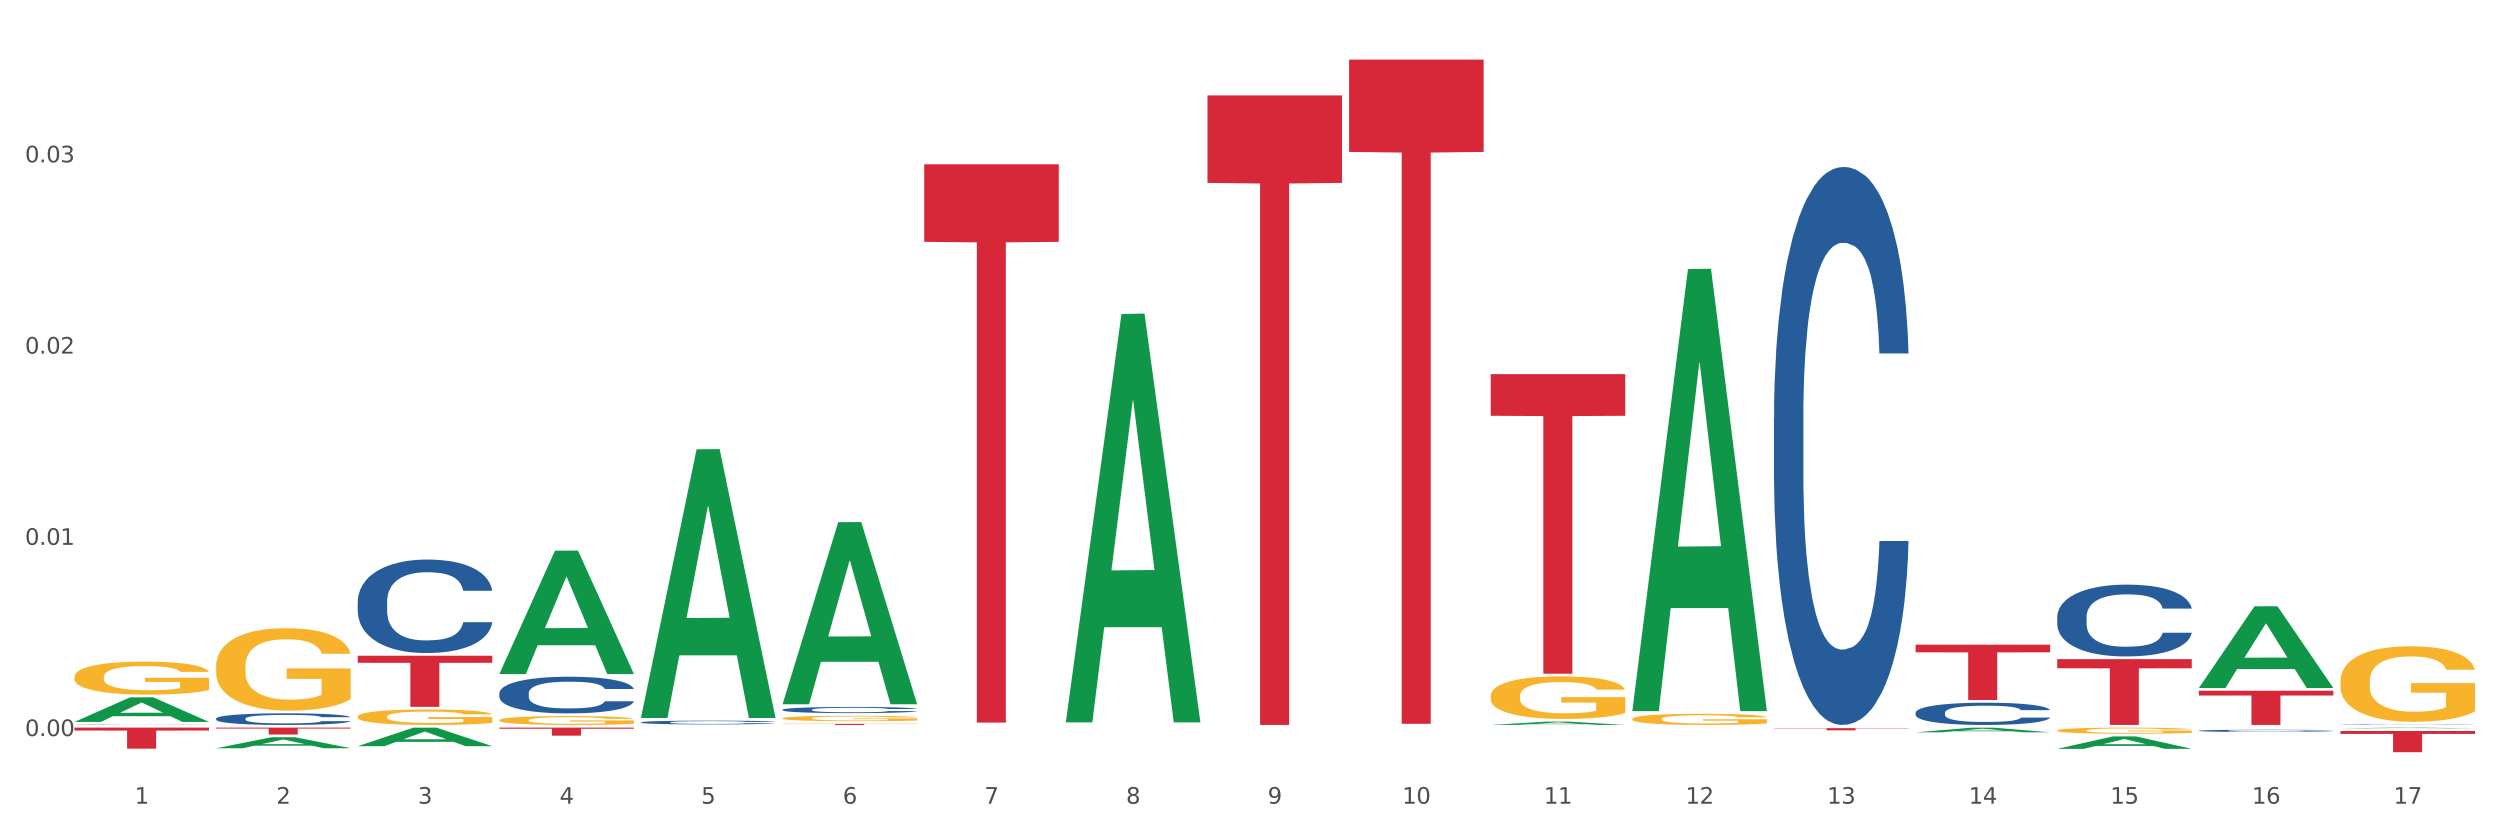
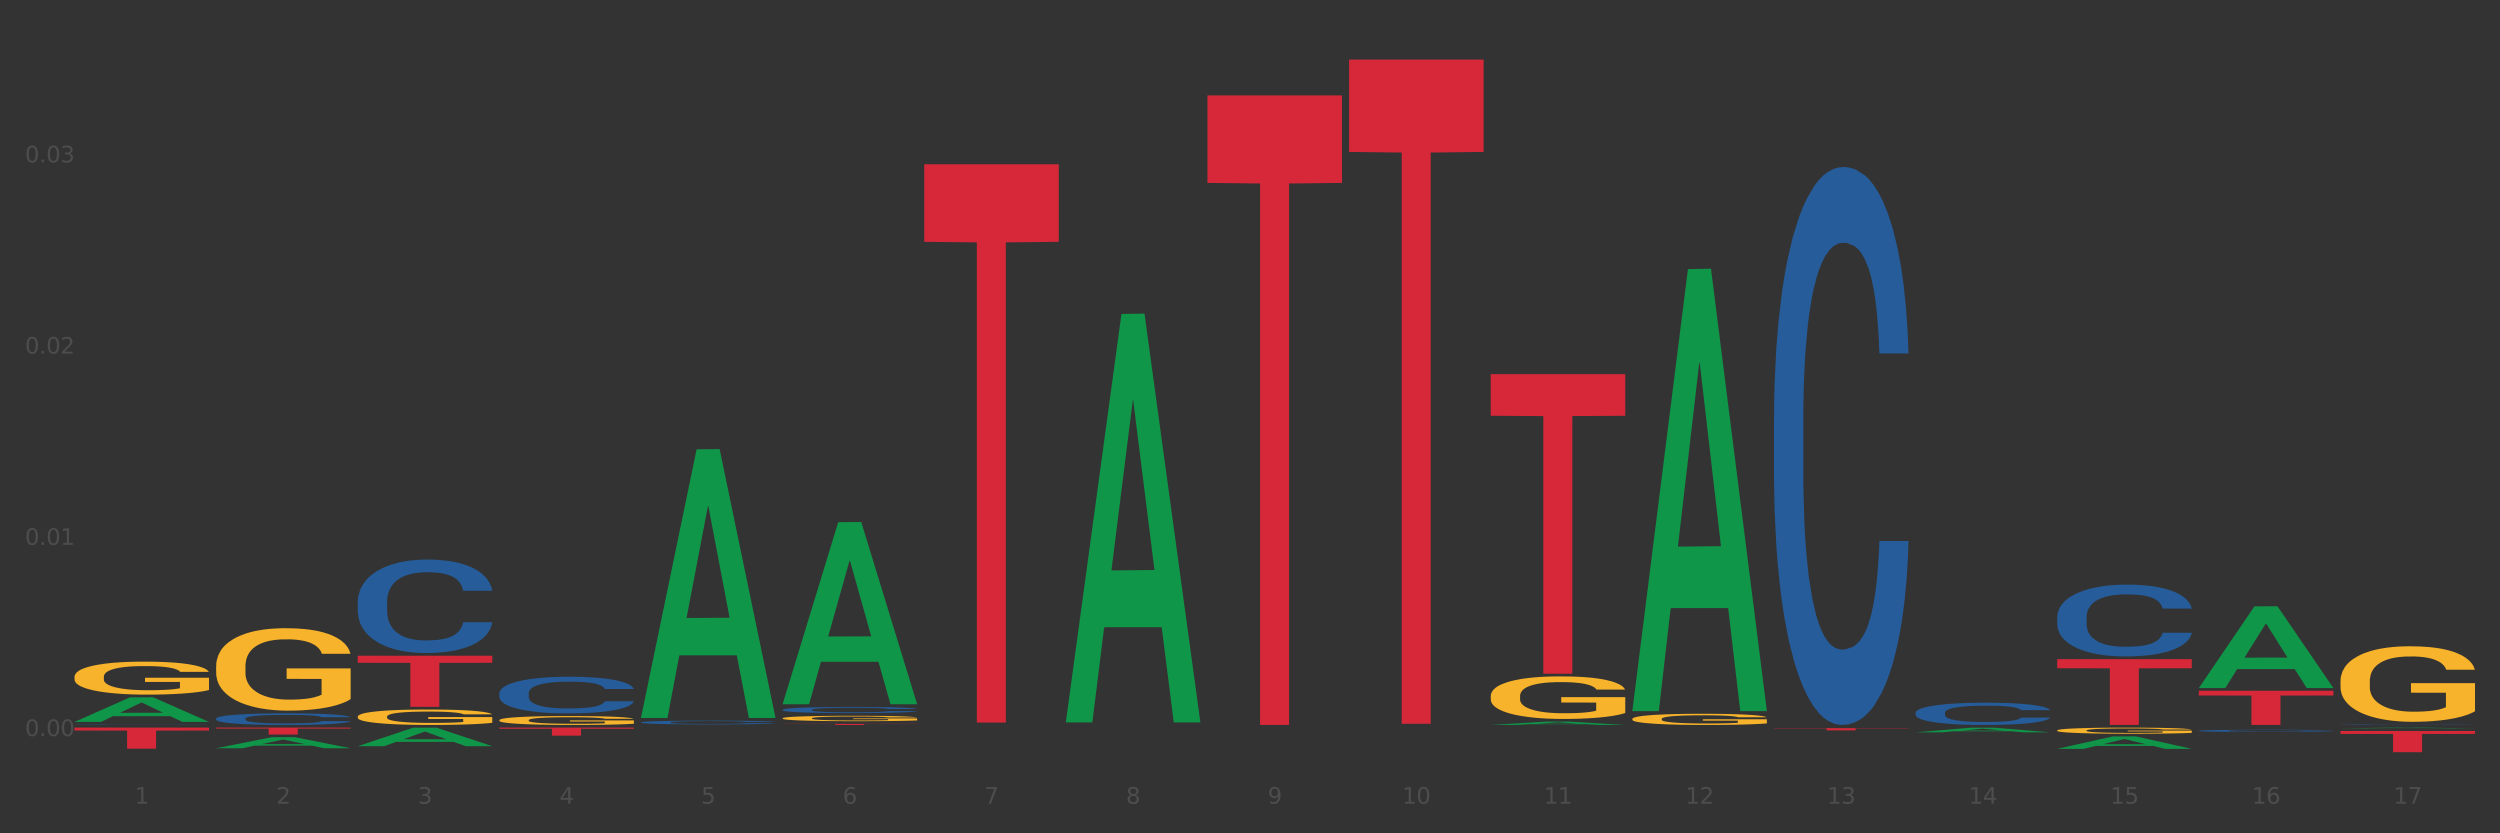
<svg xmlns="http://www.w3.org/2000/svg" xmlns:xlink="http://www.w3.org/1999/xlink" width="1080pt" height="360pt" viewBox="0 0 1080 360" version="1.1">
  <rect x="0" y="0" width="1080" height="360" fill="#333333" stroke="none" />
  <defs>
    <style type="text/css">*{stroke-linejoin: round; stroke-linecap: butt}</style>
  </defs>
  <g id="figure_1">
    <g id="patch_1">
-       <path d="M 0 360  L 1080 360  L 1080 0  L 0 0  z " style="fill: #ffffff; stroke: #ffffff; stroke-linejoin: miter" />
-     </g>
+       </g>
    <g id="axes_1">
      <g id="matplotlib.axis_1">
        <g id="xtick_1">
          <g id="text_1">
            <g style="fill: #4d4d4d" transform="translate(58.182 347.204) scale(0.096 -0.096)">
              <defs>
                <path id="DejaVuSans-31" d="M 794 531  L 1825 531  L 1825 4091  L 703 3866  L 703 4441  L 1819 4666  L 2450 4666  L 2450 531  L 3481 531  L 3481 0  L 794 0  L 794 531  z " transform="scale(0.016)" />
              </defs>
              <use xlink:href="#DejaVuSans-31" />
            </g>
          </g>
        </g>
        <g id="xtick_2">
          <g id="text_2">
            <g style="fill: #4d4d4d" transform="translate(119.364 347.204) scale(0.096 -0.096)">
              <defs>
                <path id="DejaVuSans-32" d="M 1228 531  L 3431 531  L 3431 0  L 469 0  L 469 531  Q 828 903 1448 1529  Q 2069 2156 2228 2338  Q 2531 2678 2651 2914  Q 2772 3150 2772 3378  Q 2772 3750 2511 3984  Q 2250 4219 1831 4219  Q 1534 4219 1204 4116  Q 875 4013 500 3803  L 500 4441  Q 881 4594 1212 4672  Q 1544 4750 1819 4750  Q 2544 4750 2975 4387  Q 3406 4025 3406 3419  Q 3406 3131 3298 2873  Q 3191 2616 2906 2266  Q 2828 2175 2409 1742  Q 1991 1309 1228 531  z " transform="scale(0.016)" />
              </defs>
              <use xlink:href="#DejaVuSans-32" />
            </g>
          </g>
        </g>
        <g id="xtick_3">
          <g id="text_3">
            <g style="fill: #4d4d4d" transform="translate(180.545 347.204) scale(0.096 -0.096)">
              <defs>
                <path id="DejaVuSans-33" d="M 2597 2516  Q 3050 2419 3304 2112  Q 3559 1806 3559 1356  Q 3559 666 3084 287  Q 2609 -91 1734 -91  Q 1441 -91 1130 -33  Q 819 25 488 141  L 488 750  Q 750 597 1062 519  Q 1375 441 1716 441  Q 2309 441 2620 675  Q 2931 909 2931 1356  Q 2931 1769 2642 2001  Q 2353 2234 1838 2234  L 1294 2234  L 1294 2753  L 1863 2753  Q 2328 2753 2575 2939  Q 2822 3125 2822 3475  Q 2822 3834 2567 4026  Q 2313 4219 1838 4219  Q 1578 4219 1281 4162  Q 984 4106 628 3988  L 628 4550  Q 988 4650 1302 4700  Q 1616 4750 1894 4750  Q 2613 4750 3031 4423  Q 3450 4097 3450 3541  Q 3450 3153 3228 2886  Q 3006 2619 2597 2516  z " transform="scale(0.016)" />
              </defs>
              <use xlink:href="#DejaVuSans-33" />
            </g>
          </g>
        </g>
        <g id="xtick_4">
          <g id="text_4">
            <g style="fill: #4d4d4d" transform="translate(241.726 347.204) scale(0.096 -0.096)">
              <defs>
                <path id="DejaVuSans-34" d="M 2419 4116  L 825 1625  L 2419 1625  L 2419 4116  z M 2253 4666  L 3047 4666  L 3047 1625  L 3713 1625  L 3713 1100  L 3047 1100  L 3047 0  L 2419 0  L 2419 1100  L 313 1100  L 313 1709  L 2253 4666  z " transform="scale(0.016)" />
              </defs>
              <use xlink:href="#DejaVuSans-34" />
            </g>
          </g>
        </g>
        <g id="xtick_5">
          <g id="text_5">
            <g style="fill: #4d4d4d" transform="translate(302.908 347.204) scale(0.096 -0.096)">
              <defs>
                <path id="DejaVuSans-35" d="M 691 4666  L 3169 4666  L 3169 4134  L 1269 4134  L 1269 2991  Q 1406 3038 1543 3061  Q 1681 3084 1819 3084  Q 2600 3084 3056 2656  Q 3513 2228 3513 1497  Q 3513 744 3044 326  Q 2575 -91 1722 -91  Q 1428 -91 1123 -41  Q 819 9 494 109  L 494 744  Q 775 591 1075 516  Q 1375 441 1709 441  Q 2250 441 2565 725  Q 2881 1009 2881 1497  Q 2881 1984 2565 2268  Q 2250 2553 1709 2553  Q 1456 2553 1204 2497  Q 953 2441 691 2322  L 691 4666  z " transform="scale(0.016)" />
              </defs>
              <use xlink:href="#DejaVuSans-35" />
            </g>
          </g>
        </g>
        <g id="xtick_6">
          <g id="text_6">
            <g style="fill: #4d4d4d" transform="translate(364.089 347.204) scale(0.096 -0.096)">
              <defs>
                <path id="DejaVuSans-36" d="M 2113 2584  Q 1688 2584 1439 2293  Q 1191 2003 1191 1497  Q 1191 994 1439 701  Q 1688 409 2113 409  Q 2538 409 2786 701  Q 3034 994 3034 1497  Q 3034 2003 2786 2293  Q 2538 2584 2113 2584  z M 3366 4563  L 3366 3988  Q 3128 4100 2886 4159  Q 2644 4219 2406 4219  Q 1781 4219 1451 3797  Q 1122 3375 1075 2522  Q 1259 2794 1537 2939  Q 1816 3084 2150 3084  Q 2853 3084 3261 2657  Q 3669 2231 3669 1497  Q 3669 778 3244 343  Q 2819 -91 2113 -91  Q 1303 -91 875 529  Q 447 1150 447 2328  Q 447 3434 972 4092  Q 1497 4750 2381 4750  Q 2619 4750 2861 4703  Q 3103 4656 3366 4563  z " transform="scale(0.016)" />
              </defs>
              <use xlink:href="#DejaVuSans-36" />
            </g>
          </g>
        </g>
        <g id="xtick_7">
          <g id="text_7">
            <g style="fill: #4d4d4d" transform="translate(425.271 347.204) scale(0.096 -0.096)">
              <defs>
                <path id="DejaVuSans-37" d="M 525 4666  L 3525 4666  L 3525 4397  L 1831 0  L 1172 0  L 2766 4134  L 525 4134  L 525 4666  z " transform="scale(0.016)" />
              </defs>
              <use xlink:href="#DejaVuSans-37" />
            </g>
          </g>
        </g>
        <g id="xtick_8">
          <g id="text_8">
            <g style="fill: #4d4d4d" transform="translate(486.452 347.204) scale(0.096 -0.096)">
              <defs>
                <path id="DejaVuSans-38" d="M 2034 2216  Q 1584 2216 1326 1975  Q 1069 1734 1069 1313  Q 1069 891 1326 650  Q 1584 409 2034 409  Q 2484 409 2743 651  Q 3003 894 3003 1313  Q 3003 1734 2745 1975  Q 2488 2216 2034 2216  z M 1403 2484  Q 997 2584 770 2862  Q 544 3141 544 3541  Q 544 4100 942 4425  Q 1341 4750 2034 4750  Q 2731 4750 3128 4425  Q 3525 4100 3525 3541  Q 3525 3141 3298 2862  Q 3072 2584 2669 2484  Q 3125 2378 3379 2068  Q 3634 1759 3634 1313  Q 3634 634 3220 271  Q 2806 -91 2034 -91  Q 1263 -91 848 271  Q 434 634 434 1313  Q 434 1759 690 2068  Q 947 2378 1403 2484  z M 1172 3481  Q 1172 3119 1398 2916  Q 1625 2713 2034 2713  Q 2441 2713 2670 2916  Q 2900 3119 2900 3481  Q 2900 3844 2670 4047  Q 2441 4250 2034 4250  Q 1625 4250 1398 4047  Q 1172 3844 1172 3481  z " transform="scale(0.016)" />
              </defs>
              <use xlink:href="#DejaVuSans-38" />
            </g>
          </g>
        </g>
        <g id="xtick_9">
          <g id="text_9">
            <g style="fill: #4d4d4d" transform="translate(547.634 347.204) scale(0.096 -0.096)">
              <defs>
                <path id="DejaVuSans-39" d="M 703 97  L 703 672  Q 941 559 1184 500  Q 1428 441 1663 441  Q 2288 441 2617 861  Q 2947 1281 2994 2138  Q 2813 1869 2534 1725  Q 2256 1581 1919 1581  Q 1219 1581 811 2004  Q 403 2428 403 3163  Q 403 3881 828 4315  Q 1253 4750 1959 4750  Q 2769 4750 3195 4129  Q 3622 3509 3622 2328  Q 3622 1225 3098 567  Q 2575 -91 1691 -91  Q 1453 -91 1209 -44  Q 966 3 703 97  z M 1959 2075  Q 2384 2075 2632 2365  Q 2881 2656 2881 3163  Q 2881 3666 2632 3958  Q 2384 4250 1959 4250  Q 1534 4250 1286 3958  Q 1038 3666 1038 3163  Q 1038 2656 1286 2365  Q 1534 2075 1959 2075  z " transform="scale(0.016)" />
              </defs>
              <use xlink:href="#DejaVuSans-39" />
            </g>
          </g>
        </g>
        <g id="xtick_10">
          <g id="text_10">
            <g style="fill: #4d4d4d" transform="translate(605.761 347.204) scale(0.096 -0.096)">
              <defs>
                <path id="DejaVuSans-30" d="M 2034 4250  Q 1547 4250 1301 3770  Q 1056 3291 1056 2328  Q 1056 1369 1301 889  Q 1547 409 2034 409  Q 2525 409 2770 889  Q 3016 1369 3016 2328  Q 3016 3291 2770 3770  Q 2525 4250 2034 4250  z M 2034 4750  Q 2819 4750 3233 4129  Q 3647 3509 3647 2328  Q 3647 1150 3233 529  Q 2819 -91 2034 -91  Q 1250 -91 836 529  Q 422 1150 422 2328  Q 422 3509 836 4129  Q 1250 4750 2034 4750  z " transform="scale(0.016)" />
              </defs>
              <use xlink:href="#DejaVuSans-31" />
              <use xlink:href="#DejaVuSans-30" transform="translate(63.623 0)" />
            </g>
          </g>
        </g>
        <g id="xtick_11">
          <g id="text_11">
            <g style="fill: #4d4d4d" transform="translate(666.942 347.204) scale(0.096 -0.096)">
              <use xlink:href="#DejaVuSans-31" />
              <use xlink:href="#DejaVuSans-31" transform="translate(63.623 0)" />
            </g>
          </g>
        </g>
        <g id="xtick_12">
          <g id="text_12">
            <g style="fill: #4d4d4d" transform="translate(728.124 347.204) scale(0.096 -0.096)">
              <use xlink:href="#DejaVuSans-31" />
              <use xlink:href="#DejaVuSans-32" transform="translate(63.623 0)" />
            </g>
          </g>
        </g>
        <g id="xtick_13">
          <g id="text_13">
            <g style="fill: #4d4d4d" transform="translate(789.305 347.204) scale(0.096 -0.096)">
              <use xlink:href="#DejaVuSans-31" />
              <use xlink:href="#DejaVuSans-33" transform="translate(63.623 0)" />
            </g>
          </g>
        </g>
        <g id="xtick_14">
          <g id="text_14">
            <g style="fill: #4d4d4d" transform="translate(850.487 347.204) scale(0.096 -0.096)">
              <use xlink:href="#DejaVuSans-31" />
              <use xlink:href="#DejaVuSans-34" transform="translate(63.623 0)" />
            </g>
          </g>
        </g>
        <g id="xtick_15">
          <g id="text_15">
            <g style="fill: #4d4d4d" transform="translate(911.668 347.204) scale(0.096 -0.096)">
              <use xlink:href="#DejaVuSans-31" />
              <use xlink:href="#DejaVuSans-35" transform="translate(63.623 0)" />
            </g>
          </g>
        </g>
        <g id="xtick_16">
          <g id="text_16">
            <g style="fill: #4d4d4d" transform="translate(972.849 347.204) scale(0.096 -0.096)">
              <use xlink:href="#DejaVuSans-31" />
              <use xlink:href="#DejaVuSans-36" transform="translate(63.623 0)" />
            </g>
          </g>
        </g>
        <g id="xtick_17">
          <g id="text_17">
            <g style="fill: #4d4d4d" transform="translate(1034.031 347.204) scale(0.096 -0.096)">
              <use xlink:href="#DejaVuSans-31" />
              <use xlink:href="#DejaVuSans-37" transform="translate(63.623 0)" />
            </g>
          </g>
        </g>
        <g id="xtick_18" />
        <g id="xtick_19" />
        <g id="xtick_20" />
        <g id="xtick_21" />
        <g id="xtick_22" />
        <g id="xtick_23" />
        <g id="xtick_24" />
        <g id="xtick_25" />
        <g id="xtick_26" />
        <g id="xtick_27" />
        <g id="xtick_28" />
        <g id="xtick_29" />
        <g id="xtick_30" />
        <g id="xtick_31" />
        <g id="xtick_32" />
        <g id="xtick_33" />
      </g>
      <g id="matplotlib.axis_2">
        <g id="ytick_1">
          <g id="text_18">
            <g style="fill: #4d4d4d" transform="translate(10.8 317.985) scale(0.096 -0.096)">
              <defs>
                <path id="DejaVuSans-2e" d="M 684 794  L 1344 794  L 1344 0  L 684 0  L 684 794  z " transform="scale(0.016)" />
              </defs>
              <use xlink:href="#DejaVuSans-30" />
              <use xlink:href="#DejaVuSans-2e" transform="translate(63.623 0)" />
              <use xlink:href="#DejaVuSans-30" transform="translate(95.41 0)" />
              <use xlink:href="#DejaVuSans-30" transform="translate(159.033 0)" />
            </g>
          </g>
        </g>
        <g id="ytick_2">
          <g id="text_19">
            <g style="fill: #4d4d4d" transform="translate(10.8 235.371) scale(0.096 -0.096)">
              <use xlink:href="#DejaVuSans-30" />
              <use xlink:href="#DejaVuSans-2e" transform="translate(63.623 0)" />
              <use xlink:href="#DejaVuSans-30" transform="translate(95.41 0)" />
              <use xlink:href="#DejaVuSans-31" transform="translate(159.033 0)" />
            </g>
          </g>
        </g>
        <g id="ytick_3">
          <g id="text_20">
            <g style="fill: #4d4d4d" transform="translate(10.8 152.757) scale(0.096 -0.096)">
              <use xlink:href="#DejaVuSans-30" />
              <use xlink:href="#DejaVuSans-2e" transform="translate(63.623 0)" />
              <use xlink:href="#DejaVuSans-30" transform="translate(95.41 0)" />
              <use xlink:href="#DejaVuSans-32" transform="translate(159.033 0)" />
            </g>
          </g>
        </g>
        <g id="ytick_4">
          <g id="text_21">
            <g style="fill: #4d4d4d" transform="translate(10.8 70.143) scale(0.096 -0.096)">
              <use xlink:href="#DejaVuSans-30" />
              <use xlink:href="#DejaVuSans-2e" transform="translate(63.623 0)" />
              <use xlink:href="#DejaVuSans-30" transform="translate(95.41 0)" />
              <use xlink:href="#DejaVuSans-33" transform="translate(159.033 0)" />
            </g>
          </g>
        </g>
        <g id="ytick_5" />
        <g id="ytick_6" />
        <g id="ytick_7" />
        <g id="ytick_8" />
      </g>
      <g id="PolyCollection_1">
        <path d="M 32.175 311.855  L 32.235 311.845  L 56.203 301.242  L 66.15 301.232  L 90.297 311.875  L 78.793 311.875  L 73.58 309.397  L 48.833 309.397  L 48.653 309.437  L 43.62 311.875  L 32.175 311.875  L 32.175 311.855  L 51.949 307.918  L 70.464 307.908  L 61.296 303.501  L 61.176 303.481  L 61.056 303.511  L 51.889 307.908  L 51.949 307.918  L 32.175 311.855  z " clip-path="url(#p6e8d6acab2)" style="fill: #109648" />
        <path d="M 888.715 315.554  L 888.783 315.552  L 888.783 315.465  L 888.921 315.391  L 889.607 315.21  L 890.636 315.061  L 891.391 314.982  L 892.146 314.917  L 893.038 314.852  L 894.136 314.785  L 896.126 314.686  L 897.361 314.636  L 898.871 314.583  L 901.616 314.506  L 903.606 314.463  L 905.664 314.427  L 909.027 314.384  L 911.223 314.364  L 913.556 314.35  L 916.369 314.34  L 918.497 314.338  L 923.163 314.345  L 927.143 314.367  L 929.064 314.384  L 931.535 314.412  L 932.838 314.432  L 934.966 314.47  L 937.162 314.521  L 938.671 314.564  L 940.936 314.646  L 942.651 314.727  L 944.23 314.828  L 945.053 314.898  L 945.671 314.963  L 946.22 315.037  L 946.769 315.155  L 934.417 315.155  L 933.936 315.071  L 933.182 314.992  L 932.084 314.915  L 931.123 314.867  L 929.476 314.807  L 927.966 314.768  L 926.388 314.739  L 924.467 314.715  L 922.957 314.703  L 920.83 314.694  L 916.644 314.696  L 913.83 314.715  L 911.909 314.739  L 910.674 314.761  L 909.576 314.785  L 908.341 314.819  L 906.899 314.869  L 905.87 314.915  L 904.841 314.973  L 904.017 315.03  L 903.263 315.098  L 902.645 315.17  L 902.165 315.244  L 901.753 315.335  L 901.41 315.487  L 901.41 315.816  L 901.547 315.891  L 901.89 315.989  L 902.302 316.064  L 902.988 316.153  L 903.606 316.213  L 904.772 316.299  L 906.076 316.371  L 907.105 316.417  L 908.135 316.456  L 909.919 316.508  L 911.909 316.552  L 913.624 316.578  L 915.958 316.602  L 917.536 316.612  L 918.908 316.617  L 922.271 316.617  L 924.672 316.609  L 927.349 316.593  L 929.407 316.571  L 931.123 316.545  L 933.044 316.501  L 934.279 316.46  L 934.279 315.958  L 919.183 315.956  L 919.183 315.622  L 946.837 315.622  L 946.837 316.602  L 945.671 316.653  L 944.367 316.698  L 942.994 316.739  L 940.936 316.79  L 938.465 316.838  L 936.269 316.871  L 933.936 316.9  L 931.191 316.927  L 927.623 316.951  L 925.427 316.96  L 922.682 316.968  L 919.457 316.97  L 916.644 316.965  L 913.899 316.953  L 911.017 316.932  L 908.203 316.9  L 906.076 316.869  L 903.949 316.831  L 901.684 316.78  L 899.9 316.732  L 898.528 316.689  L 897.018 316.633  L 895.371 316.561  L 894.136 316.496  L 893.038 316.429  L 891.871 316.343  L 891.048 316.268  L 890.224 316.174  L 889.744 316.105  L 889.195 315.997  L 888.783 315.845  L 888.715 315.554  z " clip-path="url(#p6e8d6acab2)" style="fill: #f7b32b" />
        <path d="M 1011.078 315.79  L 1069.2 315.79  L 1069.2 317.063  L 1046.337 317.071  L 1046.337 324.95  L 1033.803 324.95  L 1033.803 317.071  L 1011.078 317.063  L 1011.078 315.798  L 1011.078 315.79  z " clip-path="url(#p6e8d6acab2)" style="fill: #d62839" />
        <path d="M 949.896 298.409  L 1008.019 298.409  L 1008.019 300.462  L 985.155 300.476  L 985.155 313.184  L 972.622 313.184  L 972.622 300.476  L 949.896 300.462  L 949.896 298.423  L 949.896 298.409  z " clip-path="url(#p6e8d6acab2)" style="fill: #d62839" />
        <path d="M 888.715 284.734  L 946.837 284.734  L 946.837 288.688  L 923.974 288.715  L 923.974 313.184  L 911.44 313.184  L 911.44 288.715  L 888.715 288.688  L 888.715 284.761  L 888.715 284.734  z " clip-path="url(#p6e8d6acab2)" style="fill: #d62839" />
-         <path d="M 827.533 278.485  L 885.656 278.485  L 885.656 281.81  L 862.792 281.832  L 862.792 302.411  L 850.259 302.411  L 850.259 281.832  L 827.533 281.81  L 827.533 278.507  L 827.533 278.485  z " clip-path="url(#p6e8d6acab2)" style="fill: #d62839" />
        <path d="M 766.352 314.562  L 824.474 314.562  L 824.474 314.694  L 801.611 314.694  L 801.611 315.508  L 789.078 315.508  L 789.078 314.694  L 766.352 314.694  L 766.352 314.563  L 766.352 314.562  z " clip-path="url(#p6e8d6acab2)" style="fill: #d62839" />
        <path d="M 643.989 161.638  L 702.112 161.638  L 702.112 179.62  L 679.248 179.742  L 679.248 291.039  L 666.715 291.039  L 666.715 179.742  L 643.989 179.62  L 643.989 161.759  L 643.989 161.638  z " clip-path="url(#p6e8d6acab2)" style="fill: #d62839" />
        <path d="M 582.808 25.759  L 640.93 25.759  L 640.93 65.634  L 618.067 65.903  L 618.067 312.691  L 605.533 312.691  L 605.533 65.903  L 582.808 65.634  L 582.808 26.029  L 582.808 25.759  z " clip-path="url(#p6e8d6acab2)" style="fill: #d62839" />
        <path d="M 521.626 41.225  L 579.749 41.225  L 579.749 79.018  L 556.885 79.273  L 556.885 313.184  L 544.352 313.184  L 544.352 79.273  L 521.626 79.018  L 521.626 41.48  L 521.626 41.225  z " clip-path="url(#p6e8d6acab2)" style="fill: #d62839" />
        <path d="M 399.263 70.958  L 457.386 70.958  L 457.386 104.478  L 434.523 104.705  L 434.523 312.169  L 421.989 312.169  L 421.989 104.705  L 399.263 104.478  L 399.263 71.184  L 399.263 70.958  z " clip-path="url(#p6e8d6acab2)" style="fill: #d62839" />
        <path d="M 338.082 312.709  L 396.204 312.709  L 396.204 312.775  L 373.341 312.775  L 373.341 313.184  L 360.808 313.184  L 360.808 312.775  L 338.082 312.775  L 338.082 312.709  L 338.082 312.709  z " clip-path="url(#p6e8d6acab2)" style="fill: #d62839" />
        <path d="M 215.719 314.338  L 273.842 314.338  L 273.842 314.82  L 250.978 314.823  L 250.978 317.808  L 238.445 317.808  L 238.445 314.823  L 215.719 314.82  L 215.719 314.341  L 215.719 314.338  z " clip-path="url(#p6e8d6acab2)" style="fill: #d62839" />
        <path d="M 705.171 310.586  L 705.239 310.582  L 705.239 310.423  L 705.376 310.287  L 706.063 309.956  L 707.092 309.683  L 707.847 309.537  L 708.602 309.418  L 709.494 309.299  L 710.592 309.175  L 712.582 308.995  L 713.817 308.902  L 715.327 308.805  L 718.071 308.664  L 720.061 308.585  L 722.12 308.518  L 725.483 308.439  L 727.678 308.404  L 730.012 308.377  L 732.825 308.36  L 734.952 308.355  L 739.619 308.369  L 743.599 308.408  L 745.52 308.439  L 747.99 308.492  L 749.294 308.527  L 751.421 308.598  L 753.617 308.69  L 755.127 308.77  L 757.391 308.92  L 759.107 309.07  L 760.685 309.255  L 761.509 309.383  L 762.126 309.502  L 762.675 309.638  L 763.224 309.855  L 750.872 309.855  L 750.392 309.7  L 749.637 309.555  L 748.539 309.414  L 747.579 309.325  L 745.932 309.215  L 744.422 309.145  L 742.844 309.092  L 740.922 309.048  L 739.413 309.026  L 737.285 309.008  L 733.099 309.012  L 730.286 309.048  L 728.365 309.092  L 727.129 309.131  L 726.031 309.175  L 724.796 309.237  L 723.355 309.33  L 722.326 309.414  L 721.297 309.519  L 720.473 309.625  L 719.718 309.749  L 719.101 309.881  L 718.62 310.018  L 718.209 310.185  L 717.866 310.463  L 717.866 311.067  L 718.003 311.204  L 718.346 311.385  L 718.758 311.521  L 719.444 311.684  L 720.061 311.795  L 721.228 311.953  L 722.532 312.086  L 723.561 312.169  L 724.59 312.24  L 726.375 312.337  L 728.365 312.416  L 730.08 312.465  L 732.413 312.509  L 733.992 312.527  L 735.364 312.535  L 738.726 312.535  L 741.128 312.522  L 743.804 312.491  L 745.863 312.452  L 747.579 312.403  L 749.5 312.324  L 750.735 312.249  L 750.735 311.327  L 735.638 311.323  L 735.638 310.71  L 763.293 310.71  L 763.293 312.509  L 762.126 312.602  L 760.823 312.685  L 759.45 312.76  L 757.391 312.853  L 754.921 312.941  L 752.725 313.003  L 750.392 313.056  L 747.647 313.104  L 744.079 313.148  L 741.883 313.166  L 739.138 313.179  L 735.913 313.184  L 733.099 313.175  L 730.355 313.153  L 727.473 313.113  L 724.659 313.056  L 722.532 312.998  L 720.405 312.928  L 718.14 312.835  L 716.356 312.747  L 714.983 312.668  L 713.474 312.566  L 711.827 312.434  L 710.592 312.315  L 709.494 312.192  L 708.327 312.033  L 707.504 311.896  L 706.68 311.724  L 706.2 311.596  L 705.651 311.398  L 705.239 311.12  L 705.171 310.586  z " clip-path="url(#p6e8d6acab2)" style="fill: #f7b32b" />
        <path d="M 154.538 283.27  L 212.66 283.27  L 212.66 286.339  L 189.797 286.36  L 189.797 305.358  L 177.263 305.358  L 177.263 286.36  L 154.538 286.339  L 154.538 283.291  L 154.538 283.27  z " clip-path="url(#p6e8d6acab2)" style="fill: #d62839" />
        <path d="M 32.175 314.338  L 90.297 314.338  L 90.297 315.6  L 67.434 315.609  L 67.434 323.423  L 54.901 323.423  L 54.901 315.609  L 32.175 315.6  L 32.175 314.346  L 32.175 314.338  z " clip-path="url(#p6e8d6acab2)" style="fill: #d62839" />
        <path d="M 32.175 313.099  L 32.244 313.099  L 32.244 313.095  L 32.45 313.089  L 33.206 313.08  L 34.167 313.072  L 35.816 313.063  L 36.709 313.06  L 37.877 313.056  L 40.282 313.049  L 43.03 313.043  L 44.954 313.04  L 46.396 313.038  L 49.625 313.035  L 51.48 313.033  L 53.404 313.032  L 55.053 313.031  L 57.801 313.03  L 60 313.03  L 62.542 313.03  L 64.671 313.03  L 67.488 313.03  L 71.61 313.032  L 73.19 313.033  L 75.32 313.035  L 77.519 313.037  L 79.305 313.039  L 81.366 313.043  L 83.496 313.047  L 85.557 313.052  L 87 313.057  L 88.168 313.062  L 89.198 313.069  L 89.954 313.075  L 90.297 313.081  L 77.725 313.081  L 77.381 313.076  L 76.694 313.07  L 76.007 313.067  L 75.251 313.063  L 74.084 313.06  L 73.053 313.058  L 71.335 313.055  L 69.755 313.053  L 68.45 313.052  L 66.87 313.052  L 63.503 313.051  L 61.099 313.051  L 59.587 313.051  L 57.732 313.052  L 56.152 313.053  L 54.297 313.054  L 52.854 313.056  L 51.412 313.059  L 50.587 313.06  L 49.351 313.063  L 48.526 313.066  L 47.427 313.07  L 46.809 313.073  L 45.709 313.081  L 45.228 313.087  L 45.022 313.091  L 44.885 313.096  L 44.885 313.118  L 45.297 313.128  L 45.641 313.132  L 46.19 313.137  L 47.221 313.143  L 48.732 313.149  L 50.312 313.153  L 51.618 313.156  L 52.854 313.158  L 54.091 313.159  L 55.603 313.161  L 56.839 313.162  L 58.694 313.162  L 60.893 313.163  L 62.61 313.163  L 66.114 313.162  L 67.694 313.161  L 69.206 313.16  L 70.855 313.159  L 72.16 313.157  L 72.916 313.156  L 74.152 313.153  L 75.114 313.15  L 75.939 313.147  L 76.488 313.144  L 77.106 313.14  L 77.587 313.135  L 77.725 313.133  L 90.297 313.133  L 90.023 313.138  L 89.542 313.143  L 88.58 313.149  L 87.824 313.153  L 86.656 313.158  L 85.419 313.162  L 83.702 313.166  L 82.122 313.169  L 80.473 313.172  L 78.687 313.175  L 75.458 313.178  L 74.29 313.179  L 71.816 313.181  L 69.893 313.182  L 67.076 313.183  L 64.19 313.184  L 61.167 313.184  L 58.488 313.183  L 55.534 313.183  L 53.679 313.182  L 51.618 313.18  L 49.213 313.178  L 46.946 313.176  L 44.816 313.173  L 42.824 313.17  L 40.969 313.166  L 38.564 313.16  L 36.778 313.154  L 35.473 313.149  L 34.58 313.144  L 33.686 313.138  L 33.206 313.134  L 32.45 313.124  L 32.175 313.115  L 32.175 313.099  z " clip-path="url(#p6e8d6acab2)" style="fill: #255c99" />
        <path d="M 93.356 310.414  L 93.425 310.409  L 93.425 310.28  L 93.631 310.106  L 94.387 309.784  L 95.349 309.541  L 96.998 309.256  L 97.891 309.136  L 99.059 309.003  L 101.463 308.787  L 104.211 308.604  L 106.135 308.503  L 107.578 308.438  L 110.807 308.323  L 112.662 308.273  L 114.585 308.232  L 116.234 308.204  L 118.982 308.172  L 121.181 308.158  L 123.723 308.153  L 125.853 308.158  L 128.67 308.176  L 132.792 308.232  L 134.372 308.264  L 136.502 308.319  L 138.7 308.392  L 140.486 308.466  L 142.547 308.571  L 144.677 308.709  L 146.738 308.884  L 148.181 309.045  L 149.349 309.215  L 150.38 309.421  L 151.135 309.646  L 151.479 309.835  L 138.906 309.835  L 138.563 309.665  L 137.876 309.481  L 137.189 309.357  L 136.433 309.256  L 135.265 309.141  L 134.234 309.068  L 132.517 308.98  L 130.937 308.925  L 129.631 308.893  L 128.051 308.865  L 124.685 308.838  L 122.28 308.838  L 120.769 308.847  L 118.914 308.87  L 117.334 308.902  L 115.479 308.957  L 114.036 309.017  L 112.593 309.095  L 111.769 309.15  L 110.532 309.251  L 109.708 309.334  L 108.608 309.476  L 107.99 309.577  L 106.891 309.839  L 106.41 310.032  L 106.204 310.166  L 106.066 310.313  L 106.066 311.029  L 106.479 311.351  L 106.822 311.489  L 107.372 311.645  L 108.402 311.847  L 109.914 312.044  L 111.494 312.187  L 112.799 312.274  L 114.036 312.338  L 115.273 312.389  L 116.784 312.435  L 118.021 312.462  L 119.876 312.49  L 122.074 312.504  L 123.792 312.504  L 127.295 312.481  L 128.876 312.458  L 130.387 312.426  L 132.036 312.375  L 133.341 312.32  L 134.097 312.279  L 135.334 312.191  L 136.296 312.1  L 137.12 311.994  L 137.67 311.902  L 138.288 311.764  L 138.769 311.608  L 138.906 311.525  L 151.479 311.525  L 151.204 311.691  L 150.723 311.851  L 149.761 312.067  L 149.005 312.191  L 147.838 312.343  L 146.601 312.472  L 144.883 312.614  L 143.303 312.72  L 141.654 312.812  L 139.868 312.894  L 136.639 313.009  L 135.471 313.041  L 132.998 313.096  L 131.074 313.129  L 128.257 313.161  L 125.372 313.179  L 122.349 313.184  L 119.669 313.174  L 116.715 313.147  L 114.86 313.119  L 112.799 313.078  L 110.395 313.014  L 108.127 312.936  L 105.998 312.844  L 104.005 312.738  L 102.15 312.619  L 99.746 312.421  L 97.959 312.228  L 96.654 312.049  L 95.761 311.897  L 94.868 311.704  L 94.387 311.571  L 93.631 311.25  L 93.356 310.951  L 93.356 310.414  z " clip-path="url(#p6e8d6acab2)" style="fill: #255c99" />
        <path d="M 154.538 259.874  L 154.607 259.837  L 154.607 258.804  L 154.813 257.403  L 155.568 254.821  L 156.53 252.866  L 158.179 250.579  L 159.072 249.62  L 160.24 248.55  L 162.645 246.817  L 165.393 245.341  L 167.317 244.53  L 168.759 244.014  L 171.988 243.092  L 173.843 242.686  L 175.767 242.354  L 177.416 242.133  L 180.164 241.874  L 182.362 241.764  L 184.904 241.727  L 187.034 241.764  L 189.851 241.911  L 193.973 242.354  L 195.553 242.612  L 197.683 243.055  L 199.882 243.645  L 201.668 244.235  L 203.729 245.083  L 205.859 246.19  L 207.92 247.591  L 209.362 248.882  L 210.53 250.247  L 211.561 251.907  L 212.317 253.714  L 212.66 255.227  L 200.088 255.227  L 199.744 253.862  L 199.057 252.386  L 198.37 251.391  L 197.614 250.579  L 196.446 249.657  L 195.416 249.067  L 193.698 248.366  L 192.118 247.923  L 190.813 247.665  L 189.233 247.444  L 185.866 247.223  L 183.462 247.223  L 181.95 247.296  L 180.095 247.481  L 178.515 247.739  L 176.66 248.182  L 175.217 248.661  L 173.775 249.288  L 172.95 249.731  L 171.713 250.542  L 170.889 251.206  L 169.79 252.35  L 169.171 253.161  L 168.072 255.264  L 167.591 256.813  L 167.385 257.882  L 167.248 259.063  L 167.248 264.817  L 167.66 267.399  L 168.004 268.505  L 168.553 269.759  L 169.584 271.382  L 171.095 272.968  L 172.675 274.112  L 173.981 274.812  L 175.217 275.329  L 176.454 275.735  L 177.965 276.103  L 179.202 276.325  L 181.057 276.546  L 183.255 276.657  L 184.973 276.657  L 188.477 276.472  L 190.057 276.288  L 191.568 276.03  L 193.217 275.624  L 194.523 275.181  L 195.278 274.849  L 196.515 274.149  L 197.477 273.411  L 198.301 272.562  L 198.851 271.825  L 199.469 270.718  L 199.95 269.464  L 200.088 268.8  L 212.66 268.8  L 212.385 270.128  L 211.904 271.419  L 210.943 273.153  L 210.187 274.149  L 209.019 275.366  L 207.782 276.399  L 206.065 277.542  L 204.485 278.39  L 202.836 279.128  L 201.049 279.792  L 197.82 280.714  L 196.652 280.972  L 194.179 281.415  L 192.256 281.673  L 189.439 281.931  L 186.553 282.079  L 183.53 282.116  L 180.851 282.042  L 177.897 281.821  L 176.042 281.599  L 173.981 281.267  L 171.576 280.751  L 169.309 280.124  L 167.179 279.386  L 165.187 278.538  L 163.332 277.579  L 160.927 275.993  L 159.141 274.444  L 157.836 273.005  L 156.942 271.788  L 156.049 270.239  L 155.568 269.169  L 154.813 266.587  L 154.538 264.19  L 154.538 259.874  z " clip-path="url(#p6e8d6acab2)" style="fill: #255c99" />
        <path d="M 215.719 299.458  L 215.788 299.444  L 215.788 299.039  L 215.994 298.489  L 216.75 297.477  L 217.712 296.71  L 219.36 295.814  L 220.254 295.438  L 221.422 295.019  L 223.826 294.339  L 226.574 293.761  L 228.498 293.442  L 229.941 293.24  L 233.17 292.878  L 235.025 292.719  L 236.948 292.589  L 238.597 292.502  L 241.345 292.401  L 243.544 292.358  L 246.086 292.343  L 248.216 292.358  L 251.032 292.416  L 255.155 292.589  L 256.735 292.69  L 258.864 292.864  L 261.063 293.095  L 262.849 293.327  L 264.91 293.659  L 267.04 294.093  L 269.101 294.643  L 270.544 295.149  L 271.712 295.684  L 272.742 296.334  L 273.498 297.043  L 273.842 297.636  L 261.269 297.636  L 260.926 297.101  L 260.238 296.522  L 259.551 296.132  L 258.796 295.814  L 257.628 295.452  L 256.597 295.221  L 254.88 294.946  L 253.3 294.773  L 251.994 294.672  L 250.414 294.585  L 247.048 294.498  L 244.643 294.498  L 243.132 294.527  L 241.277 294.599  L 239.696 294.7  L 237.841 294.874  L 236.399 295.062  L 234.956 295.308  L 234.132 295.481  L 232.895 295.799  L 232.07 296.06  L 230.971 296.508  L 230.353 296.826  L 229.254 297.65  L 228.773 298.258  L 228.567 298.677  L 228.429 299.14  L 228.429 301.396  L 228.841 302.408  L 229.185 302.842  L 229.735 303.333  L 230.765 303.97  L 232.277 304.591  L 233.857 305.04  L 235.162 305.314  L 236.399 305.517  L 237.635 305.676  L 239.147 305.821  L 240.383 305.907  L 242.238 305.994  L 244.437 306.038  L 246.154 306.038  L 249.658 305.965  L 251.238 305.893  L 252.75 305.792  L 254.399 305.633  L 255.704 305.459  L 256.46 305.329  L 257.696 305.054  L 258.658 304.765  L 259.483 304.432  L 260.032 304.143  L 260.651 303.709  L 261.132 303.218  L 261.269 302.957  L 273.842 302.957  L 273.567 303.478  L 273.086 303.984  L 272.124 304.664  L 271.368 305.054  L 270.2 305.531  L 268.964 305.936  L 267.246 306.385  L 265.666 306.717  L 264.017 307.006  L 262.231 307.267  L 259.002 307.628  L 257.834 307.729  L 255.361 307.903  L 253.437 308.004  L 250.62 308.105  L 247.735 308.163  L 244.712 308.178  L 242.032 308.149  L 239.078 308.062  L 237.223 307.975  L 235.162 307.845  L 232.757 307.643  L 230.49 307.397  L 228.361 307.108  L 226.368 306.775  L 224.513 306.399  L 222.109 305.777  L 220.322 305.17  L 219.017 304.606  L 218.124 304.129  L 217.231 303.521  L 216.75 303.102  L 215.994 302.09  L 215.719 301.15  L 215.719 299.458  z " clip-path="url(#p6e8d6acab2)" style="fill: #255c99" />
        <path d="M 276.901 312.053  L 276.969 312.051  L 276.969 312.009  L 277.175 311.953  L 277.931 311.849  L 278.893 311.77  L 280.542 311.678  L 281.435 311.639  L 282.603 311.596  L 285.008 311.526  L 287.756 311.466  L 289.679 311.433  L 291.122 311.413  L 294.351 311.375  L 296.206 311.359  L 298.13 311.346  L 299.779 311.337  L 302.527 311.326  L 304.725 311.322  L 307.267 311.32  L 309.397 311.322  L 312.214 311.328  L 316.336 311.346  L 317.916 311.356  L 320.046 311.374  L 322.244 311.398  L 324.031 311.422  L 326.092 311.456  L 328.221 311.5  L 330.283 311.557  L 331.725 311.609  L 332.893 311.664  L 333.924 311.731  L 334.679 311.804  L 335.023 311.865  L 322.45 311.865  L 322.107 311.81  L 321.42 311.75  L 320.733 311.71  L 319.977 311.678  L 318.809 311.64  L 317.779 311.617  L 316.061 311.588  L 314.481 311.57  L 313.176 311.56  L 311.595 311.551  L 308.229 311.542  L 305.824 311.542  L 304.313 311.545  L 302.458 311.553  L 300.878 311.563  L 299.023 311.581  L 297.58 311.6  L 296.137 311.625  L 295.313 311.643  L 294.076 311.676  L 293.252 311.703  L 292.153 311.749  L 291.534 311.782  L 290.435 311.867  L 289.954 311.929  L 289.748 311.972  L 289.611 312.02  L 289.611 312.252  L 290.023 312.356  L 290.366 312.401  L 290.916 312.451  L 291.947 312.517  L 293.458 312.581  L 295.038 312.627  L 296.343 312.655  L 297.58 312.676  L 298.817 312.692  L 300.328 312.707  L 301.565 312.716  L 303.42 312.725  L 305.618 312.73  L 307.336 312.73  L 310.84 312.722  L 312.42 312.715  L 313.931 312.704  L 315.58 312.688  L 316.886 312.67  L 317.641 312.657  L 318.878 312.628  L 319.84 312.599  L 320.664 312.564  L 321.214 312.535  L 321.832 312.49  L 322.313 312.439  L 322.45 312.413  L 335.023 312.413  L 334.748 312.466  L 334.267 312.518  L 333.305 312.588  L 332.55 312.628  L 331.382 312.678  L 330.145 312.719  L 328.428 312.765  L 326.847 312.8  L 325.199 312.829  L 323.412 312.856  L 320.183 312.893  L 319.015 312.904  L 316.542 312.922  L 314.618 312.932  L 311.802 312.942  L 308.916 312.948  L 305.893 312.95  L 303.214 312.947  L 300.26 312.938  L 298.405 312.929  L 296.343 312.916  L 293.939 312.895  L 291.672 312.87  L 289.542 312.84  L 287.55 312.806  L 285.695 312.767  L 283.29 312.703  L 281.504 312.64  L 280.198 312.582  L 279.305 312.533  L 278.412 312.471  L 277.931 312.428  L 277.175 312.323  L 276.901 312.227  L 276.901 312.053  z " clip-path="url(#p6e8d6acab2)" style="fill: #255c99" />
        <path d="M 338.082 306.598  L 338.151 306.595  L 338.151 306.527  L 338.357 306.435  L 339.113 306.264  L 340.074 306.136  L 341.723 305.985  L 342.616 305.922  L 343.784 305.851  L 346.189 305.737  L 348.937 305.64  L 350.861 305.586  L 352.304 305.552  L 355.533 305.491  L 357.387 305.464  L 359.311 305.443  L 360.96 305.428  L 363.708 305.411  L 365.907 305.404  L 368.449 305.401  L 370.578 305.404  L 373.395 305.413  L 377.517 305.443  L 379.097 305.46  L 381.227 305.489  L 383.426 305.528  L 385.212 305.567  L 387.273 305.623  L 389.403 305.695  L 391.464 305.788  L 392.907 305.873  L 394.075 305.963  L 395.105 306.072  L 395.861 306.191  L 396.204 306.291  L 383.632 306.291  L 383.288 306.201  L 382.601 306.104  L 381.914 306.038  L 381.159 305.985  L 379.991 305.924  L 378.96 305.885  L 377.243 305.839  L 375.662 305.81  L 374.357 305.793  L 372.777 305.778  L 369.41 305.764  L 367.006 305.764  L 365.494 305.768  L 363.639 305.781  L 362.059 305.798  L 360.204 305.827  L 358.762 305.858  L 357.319 305.9  L 356.494 305.929  L 355.258 305.982  L 354.433 306.026  L 353.334 306.102  L 352.716 306.155  L 351.616 306.294  L 351.136 306.396  L 350.929 306.466  L 350.792 306.544  L 350.792 306.923  L 351.204 307.094  L 351.548 307.166  L 352.097 307.249  L 353.128 307.356  L 354.639 307.461  L 356.22 307.536  L 357.525 307.582  L 358.762 307.616  L 359.998 307.643  L 361.51 307.667  L 362.746 307.682  L 364.601 307.697  L 366.8 307.704  L 368.517 307.704  L 372.021 307.692  L 373.601 307.68  L 375.113 307.663  L 376.762 307.636  L 378.067 307.607  L 378.823 307.585  L 380.059 307.539  L 381.021 307.49  L 381.846 307.434  L 382.395 307.385  L 383.014 307.312  L 383.494 307.23  L 383.632 307.186  L 396.204 307.186  L 395.93 307.273  L 395.449 307.359  L 394.487 307.473  L 393.731 307.539  L 392.563 307.619  L 391.327 307.687  L 389.609 307.762  L 388.029 307.818  L 386.38 307.867  L 384.594 307.911  L 381.365 307.971  L 380.197 307.988  L 377.723 308.018  L 375.8 308.035  L 372.983 308.052  L 370.097 308.061  L 367.075 308.064  L 364.395 308.059  L 361.441 308.044  L 359.586 308.03  L 357.525 308.008  L 355.12 307.974  L 352.853 307.932  L 350.723 307.884  L 348.731 307.828  L 346.876 307.765  L 344.471 307.66  L 342.685 307.558  L 341.38 307.463  L 340.487 307.383  L 339.594 307.281  L 339.113 307.21  L 338.357 307.04  L 338.082 306.882  L 338.082 306.598  z " clip-path="url(#p6e8d6acab2)" style="fill: #255c99" />
        <path d="M 766.352 180.441  L 766.421 180.22  L 766.421 174.057  L 766.627 165.691  L 767.383 150.282  L 768.344 138.614  L 769.993 124.966  L 770.886 119.242  L 772.054 112.858  L 774.459 102.512  L 777.207 93.706  L 779.131 88.863  L 780.573 85.781  L 783.802 80.278  L 785.657 77.856  L 787.581 75.875  L 789.23 74.554  L 791.978 73.013  L 794.177 72.353  L 796.719 72.133  L 798.848 72.353  L 801.665 73.233  L 805.787 75.875  L 807.367 77.416  L 809.497 80.058  L 811.696 83.58  L 813.482 87.102  L 815.543 92.165  L 817.673 98.769  L 819.734 107.135  L 821.177 114.839  L 822.345 122.985  L 823.375 132.891  L 824.131 143.678  L 824.474 152.703  L 811.902 152.703  L 811.558 144.558  L 810.871 135.753  L 810.184 129.809  L 809.428 124.966  L 808.261 119.462  L 807.23 115.94  L 805.512 111.758  L 803.932 109.116  L 802.627 107.575  L 801.047 106.254  L 797.68 104.933  L 795.276 104.933  L 793.764 105.374  L 791.909 106.474  L 790.329 108.015  L 788.474 110.657  L 787.031 113.519  L 785.589 117.261  L 784.764 119.903  L 783.528 124.746  L 782.703 128.708  L 781.604 135.532  L 780.986 140.375  L 779.886 152.923  L 779.405 162.169  L 779.199 168.553  L 779.062 175.598  L 779.062 209.939  L 779.474 225.349  L 779.818 231.953  L 780.367 239.437  L 781.398 249.124  L 782.909 258.589  L 784.489 265.414  L 785.795 269.596  L 787.031 272.678  L 788.268 275.1  L 789.78 277.301  L 791.016 278.622  L 792.871 279.943  L 795.07 280.603  L 796.787 280.603  L 800.291 279.503  L 801.871 278.402  L 803.383 276.861  L 805.032 274.439  L 806.337 271.798  L 807.093 269.817  L 808.329 265.634  L 809.291 261.231  L 810.116 256.168  L 810.665 251.765  L 811.283 245.161  L 811.764 237.676  L 811.902 233.714  L 824.474 233.714  L 824.2 241.639  L 823.719 249.344  L 822.757 259.69  L 822.001 265.634  L 820.833 272.898  L 819.596 279.062  L 817.879 285.887  L 816.299 290.95  L 814.65 295.352  L 812.864 299.315  L 809.635 304.818  L 808.467 306.359  L 805.993 309.001  L 804.07 310.542  L 801.253 312.083  L 798.367 312.964  L 795.344 313.184  L 792.665 312.743  L 789.711 311.423  L 787.856 310.102  L 785.795 308.12  L 783.39 305.039  L 781.123 301.296  L 778.993 296.893  L 777.001 291.83  L 775.146 286.107  L 772.741 276.641  L 770.955 267.395  L 769.65 258.81  L 768.757 251.545  L 767.863 242.299  L 767.383 235.915  L 766.627 220.506  L 766.352 206.197  L 766.352 180.441  z " clip-path="url(#p6e8d6acab2)" style="fill: #255c99" />
        <path d="M 827.533 307.887  L 827.602 307.878  L 827.602 307.632  L 827.808 307.298  L 828.564 306.684  L 829.526 306.218  L 831.175 305.673  L 832.068 305.445  L 833.236 305.19  L 835.64 304.777  L 838.388 304.426  L 840.312 304.233  L 841.755 304.11  L 844.984 303.89  L 846.839 303.794  L 848.762 303.715  L 850.411 303.662  L 853.159 303.6  L 855.358 303.574  L 857.9 303.565  L 860.03 303.574  L 862.847 303.609  L 866.969 303.715  L 868.549 303.776  L 870.679 303.881  L 872.877 304.022  L 874.663 304.163  L 876.724 304.365  L 878.854 304.628  L 880.915 304.962  L 882.358 305.269  L 883.526 305.594  L 884.557 305.99  L 885.312 306.42  L 885.656 306.78  L 873.083 306.78  L 872.74 306.455  L 872.053 306.104  L 871.366 305.867  L 870.61 305.673  L 869.442 305.454  L 868.411 305.313  L 866.694 305.146  L 865.114 305.041  L 863.808 304.979  L 862.228 304.927  L 858.862 304.874  L 856.457 304.874  L 854.946 304.892  L 853.091 304.936  L 851.511 304.997  L 849.656 305.102  L 848.213 305.217  L 846.77 305.366  L 845.946 305.471  L 844.709 305.665  L 843.885 305.823  L 842.785 306.095  L 842.167 306.288  L 841.068 306.789  L 840.587 307.158  L 840.381 307.413  L 840.243 307.694  L 840.243 309.064  L 840.656 309.679  L 840.999 309.942  L 841.549 310.241  L 842.579 310.628  L 844.091 311.005  L 845.671 311.278  L 846.976 311.444  L 848.213 311.567  L 849.45 311.664  L 850.961 311.752  L 852.198 311.805  L 854.053 311.857  L 856.251 311.884  L 857.969 311.884  L 861.472 311.84  L 863.053 311.796  L 864.564 311.734  L 866.213 311.638  L 867.518 311.532  L 868.274 311.453  L 869.511 311.286  L 870.472 311.111  L 871.297 310.909  L 871.847 310.733  L 872.465 310.469  L 872.946 310.171  L 873.083 310.013  L 885.656 310.013  L 885.381 310.329  L 884.9 310.636  L 883.938 311.049  L 883.182 311.286  L 882.015 311.576  L 880.778 311.822  L 879.06 312.094  L 877.48 312.296  L 875.831 312.472  L 874.045 312.63  L 870.816 312.85  L 869.648 312.911  L 867.175 313.017  L 865.251 313.078  L 862.434 313.14  L 859.549 313.175  L 856.526 313.184  L 853.846 313.166  L 850.892 313.113  L 849.037 313.061  L 846.976 312.982  L 844.572 312.859  L 842.304 312.709  L 840.175 312.534  L 838.182 312.332  L 836.327 312.103  L 833.923 311.726  L 832.136 311.357  L 830.831 311.014  L 829.938 310.724  L 829.045 310.355  L 828.564 310.1  L 827.808 309.486  L 827.533 308.915  L 827.533 307.887  z " clip-path="url(#p6e8d6acab2)" style="fill: #255c99" />
        <path d="M 888.715 266.495  L 888.784 266.467  L 888.784 265.674  L 888.99 264.597  L 889.745 262.614  L 890.707 261.112  L 892.356 259.355  L 893.249 258.619  L 894.417 257.797  L 896.822 256.465  L 899.57 255.332  L 901.493 254.709  L 902.936 254.312  L 906.165 253.604  L 908.02 253.292  L 909.944 253.037  L 911.593 252.867  L 914.341 252.669  L 916.539 252.584  L 919.081 252.556  L 921.211 252.584  L 924.028 252.697  L 928.15 253.037  L 929.73 253.236  L 931.86 253.576  L 934.058 254.029  L 935.845 254.482  L 937.906 255.134  L 940.036 255.984  L 942.097 257.06  L 943.539 258.052  L 944.707 259.1  L 945.738 260.375  L 946.494 261.764  L 946.837 262.925  L 934.265 262.925  L 933.921 261.877  L 933.234 260.744  L 932.547 259.979  L 931.791 259.355  L 930.623 258.647  L 929.593 258.194  L 927.875 257.655  L 926.295 257.315  L 924.99 257.117  L 923.41 256.947  L 920.043 256.777  L 917.639 256.777  L 916.127 256.834  L 914.272 256.975  L 912.692 257.174  L 910.837 257.514  L 909.394 257.882  L 907.952 258.364  L 907.127 258.704  L 905.89 259.327  L 905.066 259.837  L 903.967 260.715  L 903.348 261.339  L 902.249 262.954  L 901.768 264.144  L 901.562 264.965  L 901.425 265.872  L 901.425 270.292  L 901.837 272.275  L 902.181 273.125  L 902.73 274.089  L 903.761 275.335  L 905.272 276.554  L 906.852 277.432  L 908.158 277.97  L 909.394 278.367  L 910.631 278.679  L 912.142 278.962  L 913.379 279.132  L 915.234 279.302  L 917.432 279.387  L 919.15 279.387  L 922.654 279.245  L 924.234 279.104  L 925.745 278.905  L 927.394 278.594  L 928.7 278.254  L 929.455 277.999  L 930.692 277.46  L 931.654 276.894  L 932.478 276.242  L 933.028 275.675  L 933.646 274.825  L 934.127 273.862  L 934.265 273.352  L 946.837 273.352  L 946.562 274.372  L 946.081 275.364  L 945.12 276.695  L 944.364 277.46  L 943.196 278.395  L 941.959 279.189  L 940.242 280.067  L 938.662 280.718  L 937.013 281.285  L 935.226 281.795  L 931.997 282.503  L 930.829 282.702  L 928.356 283.042  L 926.433 283.24  L 923.616 283.438  L 920.73 283.552  L 917.707 283.58  L 915.028 283.523  L 912.074 283.353  L 910.219 283.183  L 908.158 282.928  L 905.753 282.532  L 903.486 282.05  L 901.356 281.483  L 899.364 280.832  L 897.509 280.095  L 895.104 278.877  L 893.318 277.687  L 892.013 276.582  L 891.119 275.647  L 890.226 274.457  L 889.745 273.635  L 888.99 271.652  L 888.715 269.81  L 888.715 266.495  z " clip-path="url(#p6e8d6acab2)" style="fill: #255c99" />
        <path d="M 949.896 315.679  L 949.965 315.679  L 949.965 315.654  L 950.171 315.621  L 950.927 315.561  L 951.889 315.515  L 953.537 315.461  L 954.431 315.439  L 955.599 315.414  L 958.003 315.373  L 960.751 315.338  L 962.675 315.319  L 964.118 315.307  L 967.347 315.285  L 969.202 315.276  L 971.125 315.268  L 972.774 315.263  L 975.522 315.257  L 977.721 315.254  L 980.263 315.253  L 982.393 315.254  L 985.209 315.258  L 989.331 315.268  L 990.912 315.274  L 993.041 315.285  L 995.24 315.298  L 997.026 315.312  L 999.087 315.332  L 1001.217 315.358  L 1003.278 315.391  L 1004.721 315.421  L 1005.889 315.453  L 1006.919 315.492  L 1007.675 315.535  L 1008.019 315.57  L 995.446 315.57  L 995.103 315.538  L 994.415 315.504  L 993.728 315.48  L 992.973 315.461  L 991.805 315.44  L 990.774 315.426  L 989.057 315.409  L 987.477 315.399  L 986.171 315.393  L 984.591 315.388  L 981.225 315.382  L 978.82 315.382  L 977.309 315.384  L 975.454 315.389  L 973.873 315.395  L 972.018 315.405  L 970.576 315.416  L 969.133 315.431  L 968.309 315.441  L 967.072 315.46  L 966.247 315.476  L 965.148 315.503  L 964.53 315.522  L 963.431 315.571  L 962.95 315.608  L 962.744 315.633  L 962.606 315.66  L 962.606 315.795  L 963.018 315.856  L 963.362 315.882  L 963.912 315.911  L 964.942 315.949  L 966.454 315.987  L 968.034 316.014  L 969.339 316.03  L 970.576 316.042  L 971.812 316.052  L 973.324 316.06  L 974.56 316.065  L 976.415 316.071  L 978.614 316.073  L 980.331 316.073  L 983.835 316.069  L 985.415 316.065  L 986.927 316.059  L 988.576 316.049  L 989.881 316.039  L 990.637 316.031  L 991.873 316.014  L 992.835 315.997  L 993.66 315.977  L 994.209 315.96  L 994.828 315.934  L 995.309 315.904  L 995.446 315.889  L 1008.019 315.889  L 1007.744 315.92  L 1007.263 315.95  L 1006.301 315.991  L 1005.545 316.014  L 1004.377 316.043  L 1003.141 316.067  L 1001.423 316.094  L 999.843 316.114  L 998.194 316.131  L 996.408 316.147  L 993.179 316.168  L 992.011 316.175  L 989.538 316.185  L 987.614 316.191  L 984.797 316.197  L 981.912 316.2  L 978.889 316.201  L 976.209 316.2  L 973.255 316.194  L 971.4 316.189  L 969.339 316.181  L 966.934 316.169  L 964.667 316.155  L 962.538 316.137  L 960.545 316.117  L 958.69 316.095  L 956.286 316.058  L 954.499 316.021  L 953.194 315.988  L 952.301 315.959  L 951.408 315.923  L 950.927 315.898  L 950.171 315.837  L 949.896 315.781  L 949.896 315.679  z " clip-path="url(#p6e8d6acab2)" style="fill: #255c99" />
        <path d="M 1011.078 313.068  L 1011.146 313.067  L 1011.146 313.062  L 1011.352 313.055  L 1012.108 313.041  L 1013.07 313.031  L 1014.719 313.019  L 1015.612 313.014  L 1016.78 313.008  L 1019.185 312.999  L 1021.933 312.992  L 1023.856 312.987  L 1025.299 312.985  L 1028.528 312.98  L 1030.383 312.978  L 1032.307 312.976  L 1033.956 312.975  L 1036.704 312.974  L 1038.902 312.973  L 1041.444 312.973  L 1043.574 312.973  L 1046.391 312.974  L 1050.513 312.976  L 1052.093 312.977  L 1054.223 312.98  L 1056.421 312.983  L 1058.208 312.986  L 1060.269 312.99  L 1062.398 312.996  L 1064.46 313.003  L 1065.902 313.01  L 1067.07 313.017  L 1068.101 313.026  L 1068.856 313.035  L 1069.2 313.043  L 1056.627 313.043  L 1056.284 313.036  L 1055.597 313.028  L 1054.91 313.023  L 1054.154 313.019  L 1052.986 313.014  L 1051.956 313.011  L 1050.238 313.007  L 1048.658 313.005  L 1047.353 313.004  L 1045.772 313.003  L 1042.406 313.002  L 1040.001 313.002  L 1038.49 313.002  L 1036.635 313.003  L 1035.055 313.004  L 1033.2 313.007  L 1031.757 313.009  L 1030.314 313.012  L 1029.49 313.015  L 1028.253 313.019  L 1027.429 313.022  L 1026.33 313.028  L 1025.711 313.033  L 1024.612 313.043  L 1024.131 313.052  L 1023.925 313.057  L 1023.788 313.063  L 1023.788 313.093  L 1024.2 313.107  L 1024.543 313.113  L 1025.093 313.119  L 1026.124 313.128  L 1027.635 313.136  L 1029.215 313.142  L 1030.52 313.146  L 1031.757 313.148  L 1032.994 313.15  L 1034.505 313.152  L 1035.742 313.153  L 1037.597 313.155  L 1039.795 313.155  L 1041.513 313.155  L 1045.017 313.154  L 1046.597 313.153  L 1048.108 313.152  L 1049.757 313.15  L 1051.063 313.147  L 1051.818 313.146  L 1053.055 313.142  L 1054.017 313.138  L 1054.841 313.134  L 1055.391 313.13  L 1056.009 313.124  L 1056.49 313.118  L 1056.627 313.114  L 1069.2 313.114  L 1068.925 313.121  L 1068.444 313.128  L 1067.482 313.137  L 1066.727 313.142  L 1065.559 313.148  L 1064.322 313.154  L 1062.605 313.16  L 1061.024 313.164  L 1059.376 313.168  L 1057.589 313.172  L 1054.36 313.176  L 1053.192 313.178  L 1050.719 313.18  L 1048.795 313.181  L 1045.979 313.183  L 1043.093 313.183  L 1040.07 313.184  L 1037.391 313.183  L 1034.437 313.182  L 1032.582 313.181  L 1030.52 313.179  L 1028.116 313.177  L 1025.849 313.173  L 1023.719 313.169  L 1021.727 313.165  L 1019.872 313.16  L 1017.467 313.152  L 1015.681 313.144  L 1014.375 313.136  L 1013.482 313.13  L 1012.589 313.122  L 1012.108 313.116  L 1011.352 313.103  L 1011.078 313.09  L 1011.078 313.068  z " clip-path="url(#p6e8d6acab2)" style="fill: #255c99" />
        <path d="M 93.356 314.338  L 151.479 314.338  L 151.479 314.751  L 128.615 314.753  L 128.615 317.307  L 116.082 317.307  L 116.082 314.753  L 93.356 314.751  L 93.356 314.341  L 93.356 314.338  z " clip-path="url(#p6e8d6acab2)" style="fill: #d62839" />
        <path d="M 643.989 300.692  L 644.058 300.675  L 644.058 300.071  L 644.195 299.55  L 644.881 298.29  L 645.911 297.249  L 646.665 296.695  L 647.42 296.241  L 648.312 295.788  L 649.41 295.317  L 651.4 294.629  L 652.635 294.276  L 654.145 293.906  L 656.89 293.369  L 658.88 293.067  L 660.939 292.815  L 664.301 292.512  L 666.497 292.378  L 668.83 292.277  L 671.644 292.21  L 673.771 292.193  L 678.437 292.244  L 682.417 292.395  L 684.339 292.512  L 686.809 292.714  L 688.113 292.848  L 690.24 293.117  L 692.436 293.47  L 693.946 293.772  L 696.21 294.343  L 697.926 294.914  L 699.504 295.62  L 700.327 296.107  L 700.945 296.56  L 701.494 297.081  L 702.043 297.904  L 689.691 297.904  L 689.211 297.316  L 688.456 296.762  L 687.358 296.224  L 686.397 295.888  L 684.75 295.469  L 683.241 295.2  L 681.662 294.998  L 679.741 294.83  L 678.231 294.746  L 676.104 294.679  L 671.918 294.696  L 669.105 294.83  L 667.183 294.998  L 665.948 295.149  L 664.85 295.317  L 663.615 295.553  L 662.174 295.905  L 661.145 296.224  L 660.115 296.627  L 659.292 297.031  L 658.537 297.501  L 657.919 298.005  L 657.439 298.526  L 657.027 299.164  L 656.684 300.222  L 656.684 302.523  L 656.821 303.044  L 657.164 303.732  L 657.576 304.253  L 658.262 304.875  L 658.88 305.295  L 660.047 305.899  L 661.35 306.403  L 662.38 306.722  L 663.409 306.991  L 665.193 307.361  L 667.183 307.663  L 668.899 307.848  L 671.232 308.016  L 672.81 308.083  L 674.183 308.116  L 677.545 308.116  L 679.947 308.066  L 682.623 307.948  L 684.682 307.797  L 686.397 307.612  L 688.319 307.31  L 689.554 307.025  L 689.554 303.514  L 674.457 303.497  L 674.457 301.163  L 702.112 301.163  L 702.112 308.016  L 700.945 308.368  L 699.641 308.687  L 698.269 308.973  L 696.21 309.326  L 693.74 309.662  L 691.544 309.897  L 689.211 310.098  L 686.466 310.283  L 682.898 310.451  L 680.702 310.518  L 677.957 310.569  L 674.732 310.585  L 671.918 310.552  L 669.173 310.468  L 666.291 310.317  L 663.478 310.098  L 661.35 309.88  L 659.223 309.611  L 656.959 309.259  L 655.174 308.923  L 653.802 308.62  L 652.292 308.234  L 650.645 307.73  L 649.41 307.277  L 648.312 306.806  L 647.146 306.202  L 646.322 305.681  L 645.499 305.026  L 645.018 304.539  L 644.47 303.783  L 644.058 302.725  L 643.989 300.692  z " clip-path="url(#p6e8d6acab2)" style="fill: #f7b32b" />
        <path d="M 1011.078 294.266  L 1011.146 294.236  L 1011.146 293.164  L 1011.284 292.24  L 1011.97 290.005  L 1012.999 288.157  L 1013.754 287.174  L 1014.509 286.369  L 1015.401 285.564  L 1016.499 284.73  L 1018.489 283.508  L 1019.724 282.882  L 1021.234 282.227  L 1023.978 281.273  L 1025.969 280.737  L 1028.027 280.29  L 1031.39 279.753  L 1033.585 279.515  L 1035.919 279.336  L 1038.732 279.217  L 1040.859 279.187  L 1045.526 279.277  L 1049.506 279.545  L 1051.427 279.753  L 1053.897 280.111  L 1055.201 280.349  L 1057.328 280.826  L 1059.524 281.452  L 1061.034 281.988  L 1063.299 283.002  L 1065.014 284.015  L 1066.592 285.266  L 1067.416 286.131  L 1068.033 286.935  L 1068.582 287.859  L 1069.131 289.319  L 1056.78 289.319  L 1056.299 288.276  L 1055.544 287.293  L 1054.446 286.339  L 1053.486 285.743  L 1051.839 284.998  L 1050.329 284.521  L 1048.751 284.164  L 1046.829 283.866  L 1045.32 283.717  L 1043.192 283.598  L 1039.007 283.627  L 1036.193 283.866  L 1034.272 284.164  L 1033.037 284.432  L 1031.939 284.73  L 1030.703 285.147  L 1029.262 285.773  L 1028.233 286.339  L 1027.204 287.054  L 1026.38 287.77  L 1025.625 288.604  L 1025.008 289.498  L 1024.527 290.422  L 1024.116 291.554  L 1023.773 293.432  L 1023.773 297.514  L 1023.91 298.438  L 1024.253 299.66  L 1024.665 300.584  L 1025.351 301.686  L 1025.969 302.431  L 1027.135 303.504  L 1028.439 304.398  L 1029.468 304.964  L 1030.498 305.441  L 1032.282 306.097  L 1034.272 306.633  L 1035.987 306.961  L 1038.32 307.259  L 1039.899 307.378  L 1041.271 307.438  L 1044.634 307.438  L 1047.035 307.348  L 1049.712 307.14  L 1051.77 306.872  L 1053.486 306.544  L 1055.407 306.007  L 1056.642 305.501  L 1056.642 299.273  L 1041.546 299.243  L 1041.546 295.101  L 1069.2 295.101  L 1069.2 307.259  L 1068.033 307.885  L 1066.73 308.451  L 1065.357 308.958  L 1063.299 309.583  L 1060.828 310.179  L 1058.632 310.597  L 1056.299 310.954  L 1053.554 311.282  L 1049.986 311.58  L 1047.79 311.699  L 1045.045 311.789  L 1041.82 311.818  L 1039.007 311.759  L 1036.262 311.61  L 1033.38 311.342  L 1030.566 310.954  L 1028.439 310.567  L 1026.312 310.09  L 1024.047 309.464  L 1022.263 308.868  L 1020.891 308.332  L 1019.381 307.646  L 1017.734 306.752  L 1016.499 305.948  L 1015.401 305.113  L 1014.234 304.041  L 1013.411 303.117  L 1012.587 301.955  L 1012.107 301.09  L 1011.558 299.749  L 1011.146 297.872  L 1011.078 294.266  z " clip-path="url(#p6e8d6acab2)" style="fill: #f7b32b" />
        <path d="M 215.719 311.112  L 215.788 311.108  L 215.788 310.982  L 215.925 310.873  L 216.611 310.609  L 217.641 310.391  L 218.395 310.275  L 219.15 310.18  L 220.042 310.085  L 221.14 309.986  L 223.13 309.842  L 224.366 309.768  L 225.875 309.691  L 228.62 309.578  L 230.61 309.515  L 232.669 309.462  L 236.031 309.399  L 238.227 309.371  L 240.56 309.35  L 243.374 309.336  L 245.501 309.332  L 250.167 309.343  L 254.147 309.374  L 256.069 309.399  L 258.539 309.441  L 259.843 309.469  L 261.97 309.525  L 264.166 309.599  L 265.676 309.663  L 267.94 309.782  L 269.656 309.902  L 271.234 310.05  L 272.057 310.152  L 272.675 310.247  L 273.224 310.356  L 273.773 310.528  L 261.421 310.528  L 260.941 310.405  L 260.186 310.289  L 259.088 310.176  L 258.127 310.106  L 256.48 310.018  L 254.971 309.962  L 253.392 309.919  L 251.471 309.884  L 249.961 309.867  L 247.834 309.853  L 243.648 309.856  L 240.835 309.884  L 238.913 309.919  L 237.678 309.951  L 236.58 309.986  L 235.345 310.035  L 233.904 310.109  L 232.875 310.176  L 231.845 310.261  L 231.022 310.345  L 230.267 310.444  L 229.649 310.549  L 229.169 310.658  L 228.757 310.792  L 228.414 311.013  L 228.414 311.495  L 228.551 311.604  L 228.895 311.749  L 229.306 311.858  L 229.993 311.988  L 230.61 312.076  L 231.777 312.202  L 233.08 312.308  L 234.11 312.375  L 235.139 312.431  L 236.923 312.508  L 238.913 312.572  L 240.629 312.61  L 242.962 312.645  L 244.54 312.66  L 245.913 312.667  L 249.275 312.667  L 251.677 312.656  L 254.353 312.631  L 256.412 312.6  L 258.127 312.561  L 260.049 312.498  L 261.284 312.438  L 261.284 311.703  L 246.187 311.699  L 246.187 311.21  L 273.842 311.21  L 273.842 312.645  L 272.675 312.719  L 271.371 312.786  L 269.999 312.846  L 267.94 312.92  L 265.47 312.99  L 263.274 313.039  L 260.941 313.082  L 258.196 313.12  L 254.628 313.156  L 252.432 313.17  L 249.687 313.18  L 246.462 313.184  L 243.648 313.177  L 240.903 313.159  L 238.021 313.127  L 235.208 313.082  L 233.08 313.036  L 230.953 312.98  L 228.689 312.906  L 226.905 312.835  L 225.532 312.772  L 224.022 312.691  L 222.376 312.586  L 221.14 312.491  L 220.042 312.392  L 218.876 312.266  L 218.052 312.157  L 217.229 312.019  L 216.749 311.917  L 216.2 311.759  L 215.788 311.537  L 215.719 311.112  z " clip-path="url(#p6e8d6acab2)" style="fill: #f7b32b" />
        <path d="M 93.356 323.234  L 93.416 323.229  L 117.384 318.466  L 127.331 318.462  L 151.479 323.243  L 139.974 323.243  L 134.761 322.13  L 110.014 322.13  L 109.834 322.147  L 104.801 323.243  L 93.356 323.243  L 93.356 323.234  L 113.13 321.465  L 131.645 321.461  L 122.478 319.481  L 122.358 319.472  L 122.238 319.485  L 113.07 321.461  L 113.13 321.465  L 93.356 323.234  z " clip-path="url(#p6e8d6acab2)" style="fill: #109648" />
        <path d="M 154.538 322.339  L 154.598 322.332  L 178.566 314.345  L 188.512 314.338  L 212.66 322.354  L 201.156 322.354  L 195.943 320.488  L 171.196 320.488  L 171.016 320.518  L 165.983 322.354  L 154.538 322.354  L 154.538 322.339  L 174.311 319.374  L 192.827 319.366  L 183.659 316.047  L 183.539 316.032  L 183.419 316.054  L 174.251 319.366  L 174.311 319.374  L 154.538 322.339  z " clip-path="url(#p6e8d6acab2)" style="fill: #109648" />
-         <path d="M 215.719 291.089  L 215.779 291.039  L 239.747 237.898  L 249.694 237.848  L 273.842 291.189  L 262.337 291.189  L 257.124 278.768  L 232.377 278.768  L 232.197 278.968  L 227.164 291.189  L 215.719 291.189  L 215.719 291.089  L 235.493 271.355  L 254.008 271.305  L 244.84 249.217  L 244.72 249.117  L 244.601 249.268  L 235.433 271.305  L 235.493 271.355  L 215.719 291.089  z " clip-path="url(#p6e8d6acab2)" style="fill: #109648" />
        <path d="M 276.901 309.948  L 276.961 309.839  L 300.929 194.101  L 310.875 193.992  L 335.023 310.166  L 323.518 310.166  L 318.305 283.113  L 293.558 283.113  L 293.379 283.55  L 288.345 310.166  L 276.901 310.166  L 276.901 309.948  L 296.674 266.969  L 315.19 266.86  L 306.022 218.754  L 305.902 218.536  L 305.782 218.863  L 296.614 266.86  L 296.674 266.969  L 276.901 309.948  z " clip-path="url(#p6e8d6acab2)" style="fill: #109648" />
        <path d="M 338.082 304.099  L 338.142 304.025  L 362.11 225.583  L 372.057 225.509  L 396.204 304.247  L 384.7 304.247  L 379.487 285.912  L 354.74 285.912  L 354.56 286.207  L 349.527 304.247  L 338.082 304.247  L 338.082 304.099  L 357.856 274.97  L 376.371 274.896  L 367.203 242.292  L 367.083 242.144  L 366.963 242.366  L 357.796 274.896  L 357.856 274.97  L 338.082 304.099  z " clip-path="url(#p6e8d6acab2)" style="fill: #109648" />
        <path d="M 460.445 311.744  L 460.505 311.579  L 484.473 135.633  L 494.42 135.467  L 518.567 312.076  L 507.063 312.076  L 501.85 270.95  L 477.103 270.95  L 476.923 271.613  L 471.89 312.076  L 460.445 312.076  L 460.445 311.744  L 480.218 246.407  L 498.734 246.241  L 489.566 173.11  L 489.446 172.779  L 489.326 173.276  L 480.159 246.241  L 480.218 246.407  L 460.445 311.744  z " clip-path="url(#p6e8d6acab2)" style="fill: #109648" />
        <path d="M 643.989 313.181  L 644.049 313.18  L 668.017 311.741  L 677.964 311.74  L 702.112 313.184  L 690.607 313.184  L 685.394 312.847  L 660.647 312.847  L 660.467 312.853  L 655.434 313.184  L 643.989 313.184  L 643.989 313.181  L 663.763 312.647  L 682.278 312.645  L 673.11 312.048  L 672.99 312.045  L 672.871 312.049  L 663.703 312.645  L 663.763 312.647  L 643.989 313.181  z " clip-path="url(#p6e8d6acab2)" style="fill: #109648" />
        <path d="M 705.171 306.842  L 705.23 306.663  L 729.198 116.255  L 739.145 116.076  L 763.293 307.201  L 751.788 307.201  L 746.575 262.695  L 721.828 262.695  L 721.649 263.413  L 716.615 307.201  L 705.171 307.201  L 705.171 306.842  L 724.944 236.135  L 743.459 235.955  L 734.292 156.813  L 734.172 156.454  L 734.052 156.993  L 724.884 235.955  L 724.944 236.135  L 705.171 306.842  z " clip-path="url(#p6e8d6acab2)" style="fill: #109648" />
        <path d="M 827.533 316.361  L 827.593 316.359  L 851.561 314.364  L 861.508 314.362  L 885.656 316.365  L 874.151 316.365  L 868.938 315.898  L 844.191 315.898  L 844.011 315.906  L 838.978 316.365  L 827.533 316.365  L 827.533 316.361  L 847.307 315.62  L 865.822 315.618  L 856.654 314.789  L 856.535 314.785  L 856.415 314.791  L 847.247 315.618  L 847.307 315.62  L 827.533 316.361  z " clip-path="url(#p6e8d6acab2)" style="fill: #109648" />
        <path d="M 888.715 323.497  L 888.775 323.492  L 912.743 318.129  L 922.689 318.124  L 946.837 323.507  L 935.333 323.507  L 930.12 322.254  L 905.373 322.254  L 905.193 322.274  L 900.16 323.507  L 888.715 323.507  L 888.715 323.497  L 908.488 321.506  L 927.004 321.501  L 917.836 319.272  L 917.716 319.262  L 917.596 319.277  L 908.428 321.501  L 908.488 321.506  L 888.715 323.497  z " clip-path="url(#p6e8d6acab2)" style="fill: #109648" />
        <path d="M 949.896 297.188  L 949.956 297.155  L 973.924 261.937  L 983.871 261.904  L 1008.019 297.255  L 996.514 297.255  L 991.301 289.023  L 966.554 289.023  L 966.374 289.156  L 961.341 297.255  L 949.896 297.255  L 949.896 297.188  L 969.67 284.11  L 988.185 284.077  L 979.017 269.439  L 978.897 269.372  L 978.778 269.472  L 969.61 284.077  L 969.67 284.11  L 949.896 297.188  z " clip-path="url(#p6e8d6acab2)" style="fill: #109648" />
        <path d="M 1011.078 314.635  L 1011.138 314.634  L 1035.106 314.338  L 1045.052 314.338  L 1069.2 314.635  L 1057.695 314.635  L 1052.482 314.566  L 1027.735 314.566  L 1027.556 314.567  L 1022.522 314.635  L 1011.078 314.635  L 1011.078 314.635  L 1030.851 314.525  L 1049.366 314.524  L 1040.199 314.401  L 1040.079 314.401  L 1039.959 314.402  L 1030.791 314.524  L 1030.851 314.525  L 1011.078 314.635  z " clip-path="url(#p6e8d6acab2)" style="fill: #109648" />
        <path d="M 338.082 310.298  L 338.151 310.296  L 338.151 310.219  L 338.288 310.153  L 338.974 309.993  L 340.003 309.86  L 340.758 309.79  L 341.513 309.732  L 342.405 309.675  L 343.503 309.615  L 345.493 309.527  L 346.728 309.483  L 348.238 309.436  L 350.983 309.367  L 352.973 309.329  L 355.032 309.297  L 358.394 309.259  L 360.59 309.241  L 362.923 309.229  L 365.737 309.22  L 367.864 309.218  L 372.53 309.224  L 376.51 309.244  L 378.431 309.259  L 380.902 309.284  L 382.206 309.301  L 384.333 309.335  L 386.529 309.38  L 388.038 309.419  L 390.303 309.491  L 392.019 309.564  L 393.597 309.653  L 394.42 309.715  L 395.038 309.773  L 395.587 309.839  L 396.136 309.943  L 383.784 309.943  L 383.304 309.869  L 382.549 309.798  L 381.451 309.73  L 380.49 309.687  L 378.843 309.634  L 377.334 309.6  L 375.755 309.574  L 373.834 309.553  L 372.324 309.542  L 370.197 309.534  L 366.011 309.536  L 363.198 309.553  L 361.276 309.574  L 360.041 309.594  L 358.943 309.615  L 357.708 309.645  L 356.267 309.69  L 355.237 309.73  L 354.208 309.781  L 353.385 309.833  L 352.63 309.892  L 352.012 309.956  L 351.532 310.022  L 351.12 310.103  L 350.777 310.238  L 350.777 310.53  L 350.914 310.596  L 351.257 310.684  L 351.669 310.75  L 352.355 310.829  L 352.973 310.882  L 354.139 310.959  L 355.443 311.023  L 356.473 311.064  L 357.502 311.098  L 359.286 311.145  L 361.276 311.183  L 362.992 311.207  L 365.325 311.228  L 366.903 311.236  L 368.276 311.241  L 371.638 311.241  L 374.04 311.234  L 376.716 311.219  L 378.775 311.2  L 380.49 311.177  L 382.412 311.138  L 383.647 311.102  L 383.647 310.656  L 368.55 310.654  L 368.55 310.357  L 396.204 310.357  L 396.204 311.228  L 395.038 311.273  L 393.734 311.313  L 392.362 311.35  L 390.303 311.394  L 387.833 311.437  L 385.637 311.467  L 383.304 311.492  L 380.559 311.516  L 376.99 311.537  L 374.795 311.546  L 372.05 311.552  L 368.824 311.554  L 366.011 311.55  L 363.266 311.539  L 360.384 311.52  L 357.571 311.492  L 355.443 311.465  L 353.316 311.431  L 351.052 311.386  L 349.267 311.343  L 347.895 311.305  L 346.385 311.256  L 344.738 311.192  L 343.503 311.134  L 342.405 311.074  L 341.239 310.997  L 340.415 310.931  L 339.592 310.848  L 339.111 310.786  L 338.562 310.69  L 338.151 310.556  L 338.082 310.298  z " clip-path="url(#p6e8d6acab2)" style="fill: #f7b32b" />
        <path d="M 32.175 292.413  L 32.244 292.4  L 32.244 291.932  L 32.381 291.529  L 33.067 290.553  L 34.096 289.746  L 34.851 289.316  L 35.606 288.965  L 36.498 288.614  L 37.596 288.249  L 39.586 287.716  L 40.821 287.443  L 42.331 287.156  L 45.076 286.74  L 47.066 286.506  L 49.124 286.311  L 52.487 286.076  L 54.683 285.972  L 57.016 285.894  L 59.829 285.842  L 61.957 285.829  L 66.623 285.868  L 70.603 285.985  L 72.524 286.076  L 74.995 286.232  L 76.299 286.337  L 78.426 286.545  L 80.622 286.818  L 82.131 287.052  L 84.396 287.495  L 86.111 287.937  L 87.69 288.484  L 88.513 288.861  L 89.131 289.212  L 89.68 289.616  L 90.229 290.253  L 77.877 290.253  L 77.397 289.798  L 76.642 289.368  L 75.544 288.952  L 74.583 288.692  L 72.936 288.367  L 71.426 288.158  L 69.848 288.002  L 67.927 287.872  L 66.417 287.807  L 64.29 287.755  L 60.104 287.768  L 57.29 287.872  L 55.369 288.002  L 54.134 288.119  L 53.036 288.249  L 51.801 288.432  L 50.36 288.705  L 49.33 288.952  L 48.301 289.264  L 47.478 289.577  L 46.723 289.941  L 46.105 290.331  L 45.625 290.735  L 45.213 291.229  L 44.87 292.049  L 44.87 293.832  L 45.007 294.235  L 45.35 294.769  L 45.762 295.172  L 46.448 295.654  L 47.066 295.979  L 48.232 296.447  L 49.536 296.838  L 50.566 297.085  L 51.595 297.293  L 53.379 297.579  L 55.369 297.814  L 57.085 297.957  L 59.418 298.087  L 60.996 298.139  L 62.368 298.165  L 65.731 298.165  L 68.133 298.126  L 70.809 298.035  L 72.868 297.918  L 74.583 297.775  L 76.504 297.54  L 77.74 297.319  L 77.74 294.6  L 62.643 294.587  L 62.643 292.778  L 90.297 292.778  L 90.297 298.087  L 89.131 298.36  L 87.827 298.607  L 86.455 298.829  L 84.396 299.102  L 81.926 299.362  L 79.73 299.544  L 77.397 299.7  L 74.652 299.844  L 71.083 299.974  L 68.887 300.026  L 66.143 300.065  L 62.917 300.078  L 60.104 300.052  L 57.359 299.987  L 54.477 299.87  L 51.663 299.7  L 49.536 299.531  L 47.409 299.323  L 45.144 299.05  L 43.36 298.79  L 41.988 298.555  L 40.478 298.256  L 38.831 297.866  L 37.596 297.514  L 36.498 297.15  L 35.332 296.682  L 34.508 296.278  L 33.685 295.771  L 33.204 295.393  L 32.655 294.808  L 32.244 293.988  L 32.175 292.413  z " clip-path="url(#p6e8d6acab2)" style="fill: #f7b32b" />
        <path d="M 154.538 309.595  L 154.606 309.589  L 154.606 309.369  L 154.744 309.181  L 155.43 308.724  L 156.459 308.346  L 157.214 308.145  L 157.969 307.98  L 158.861 307.816  L 159.959 307.645  L 161.949 307.395  L 163.184 307.267  L 164.694 307.133  L 167.439 306.938  L 169.429 306.829  L 171.487 306.737  L 174.85 306.628  L 177.046 306.579  L 179.379 306.542  L 182.192 306.518  L 184.32 306.512  L 188.986 306.53  L 192.966 306.585  L 194.887 306.628  L 197.358 306.701  L 198.661 306.749  L 200.789 306.847  L 202.985 306.975  L 204.494 307.085  L 206.759 307.292  L 208.474 307.499  L 210.053 307.755  L 210.876 307.932  L 211.494 308.096  L 212.043 308.285  L 212.592 308.583  L 200.24 308.583  L 199.759 308.37  L 199.005 308.169  L 197.907 307.974  L 196.946 307.852  L 195.299 307.7  L 193.789 307.602  L 192.211 307.529  L 190.29 307.468  L 188.78 307.438  L 186.653 307.414  L 182.467 307.42  L 179.653 307.468  L 177.732 307.529  L 176.497 307.584  L 175.399 307.645  L 174.164 307.73  L 172.723 307.858  L 171.693 307.974  L 170.664 308.12  L 169.84 308.267  L 169.086 308.437  L 168.468 308.62  L 167.988 308.809  L 167.576 309.04  L 167.233 309.424  L 167.233 310.259  L 167.37 310.448  L 167.713 310.698  L 168.125 310.887  L 168.811 311.112  L 169.429 311.264  L 170.595 311.484  L 171.899 311.666  L 172.928 311.782  L 173.958 311.88  L 175.742 312.014  L 177.732 312.123  L 179.447 312.19  L 181.781 312.251  L 183.359 312.276  L 184.731 312.288  L 188.094 312.288  L 190.495 312.27  L 193.172 312.227  L 195.23 312.172  L 196.946 312.105  L 198.867 311.996  L 200.102 311.892  L 200.102 310.619  L 185.006 310.612  L 185.006 309.765  L 212.66 309.765  L 212.66 312.251  L 211.494 312.379  L 210.19 312.495  L 208.817 312.599  L 206.759 312.727  L 204.288 312.849  L 202.092 312.934  L 199.759 313.007  L 197.014 313.074  L 193.446 313.135  L 191.25 313.159  L 188.505 313.178  L 185.28 313.184  L 182.467 313.171  L 179.722 313.141  L 176.84 313.086  L 174.026 313.007  L 171.899 312.928  L 169.772 312.83  L 167.507 312.702  L 165.723 312.58  L 164.351 312.471  L 162.841 312.331  L 161.194 312.148  L 159.959 311.983  L 158.861 311.813  L 157.694 311.593  L 156.871 311.405  L 156.048 311.167  L 155.567 310.99  L 155.018 310.716  L 154.606 310.332  L 154.538 309.595  z " clip-path="url(#p6e8d6acab2)" style="fill: #f7b32b" />
        <path d="M 93.356 287.841  L 93.425 287.808  L 93.425 286.637  L 93.562 285.629  L 94.248 283.189  L 95.278 281.173  L 96.033 280.099  L 96.787 279.221  L 97.68 278.343  L 98.778 277.432  L 100.768 276.099  L 102.003 275.415  L 103.512 274.7  L 106.257 273.659  L 108.247 273.074  L 110.306 272.586  L 113.668 272  L 115.864 271.74  L 118.197 271.545  L 121.011 271.415  L 123.138 271.382  L 127.804 271.48  L 131.784 271.772  L 133.706 272  L 136.176 272.39  L 137.48 272.651  L 139.607 273.171  L 141.803 273.854  L 143.313 274.44  L 145.577 275.546  L 147.293 276.651  L 148.871 278.018  L 149.695 278.961  L 150.312 279.839  L 150.861 280.847  L 151.41 282.441  L 139.058 282.441  L 138.578 281.303  L 137.823 280.229  L 136.725 279.189  L 135.764 278.538  L 134.118 277.725  L 132.608 277.204  L 131.03 276.814  L 129.108 276.489  L 127.599 276.326  L 125.471 276.196  L 121.285 276.229  L 118.472 276.489  L 116.55 276.814  L 115.315 277.107  L 114.217 277.432  L 112.982 277.888  L 111.541 278.571  L 110.512 279.189  L 109.482 279.969  L 108.659 280.75  L 107.904 281.661  L 107.287 282.636  L 106.806 283.645  L 106.394 284.881  L 106.051 286.93  L 106.051 291.386  L 106.189 292.395  L 106.532 293.728  L 106.943 294.736  L 107.63 295.94  L 108.247 296.753  L 109.414 297.924  L 110.718 298.9  L 111.747 299.518  L 112.776 300.038  L 114.56 300.754  L 116.55 301.339  L 118.266 301.697  L 120.599 302.022  L 122.177 302.153  L 123.55 302.218  L 126.912 302.218  L 129.314 302.12  L 131.99 301.892  L 134.049 301.6  L 135.764 301.242  L 137.686 300.656  L 138.921 300.103  L 138.921 293.305  L 123.824 293.273  L 123.824 288.752  L 151.479 288.752  L 151.479 302.022  L 150.312 302.706  L 149.008 303.324  L 147.636 303.877  L 145.577 304.56  L 143.107 305.21  L 140.911 305.665  L 138.578 306.056  L 135.833 306.414  L 132.265 306.739  L 130.069 306.869  L 127.324 306.967  L 124.099 306.999  L 121.285 306.934  L 118.54 306.771  L 115.658 306.479  L 112.845 306.056  L 110.718 305.633  L 108.59 305.113  L 106.326 304.429  L 104.542 303.779  L 103.169 303.193  L 101.66 302.445  L 100.013 301.47  L 98.778 300.591  L 97.68 299.681  L 96.513 298.51  L 95.69 297.501  L 94.866 296.233  L 94.386 295.289  L 93.837 293.826  L 93.425 291.777  L 93.356 287.841  z " clip-path="url(#p6e8d6acab2)" style="fill: #f7b32b" />
      </g>
    </g>
  </g>
  <defs>
    <clipPath id="p6e8d6acab2">
      <rect x="32.175" y="10.8" width="1037.025" height="329.109" />
    </clipPath>
  </defs>
</svg>